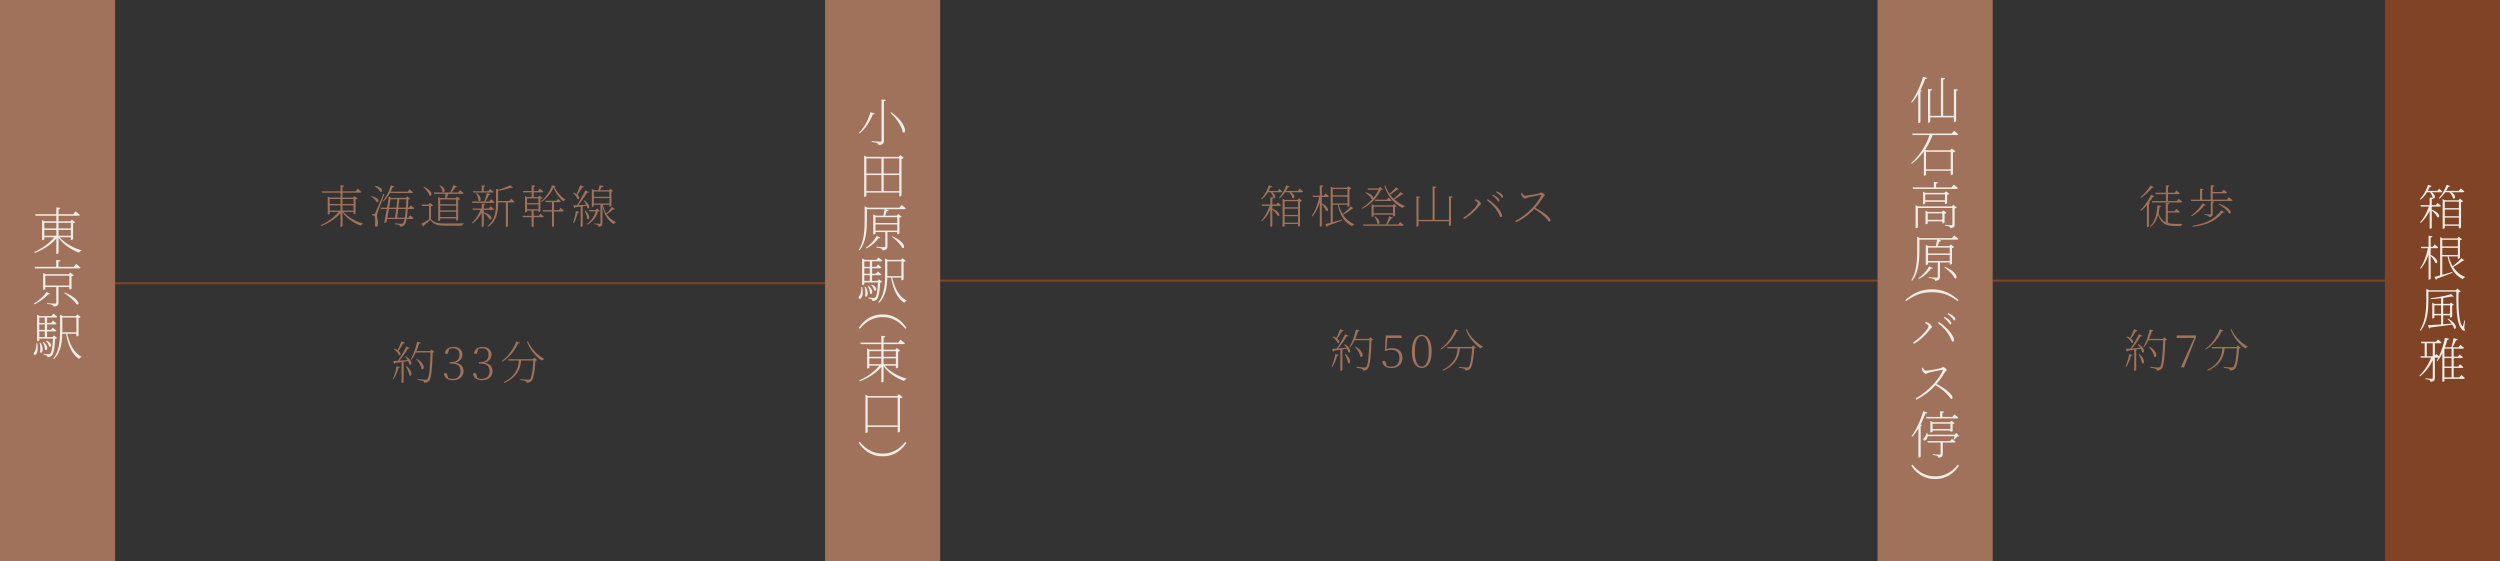
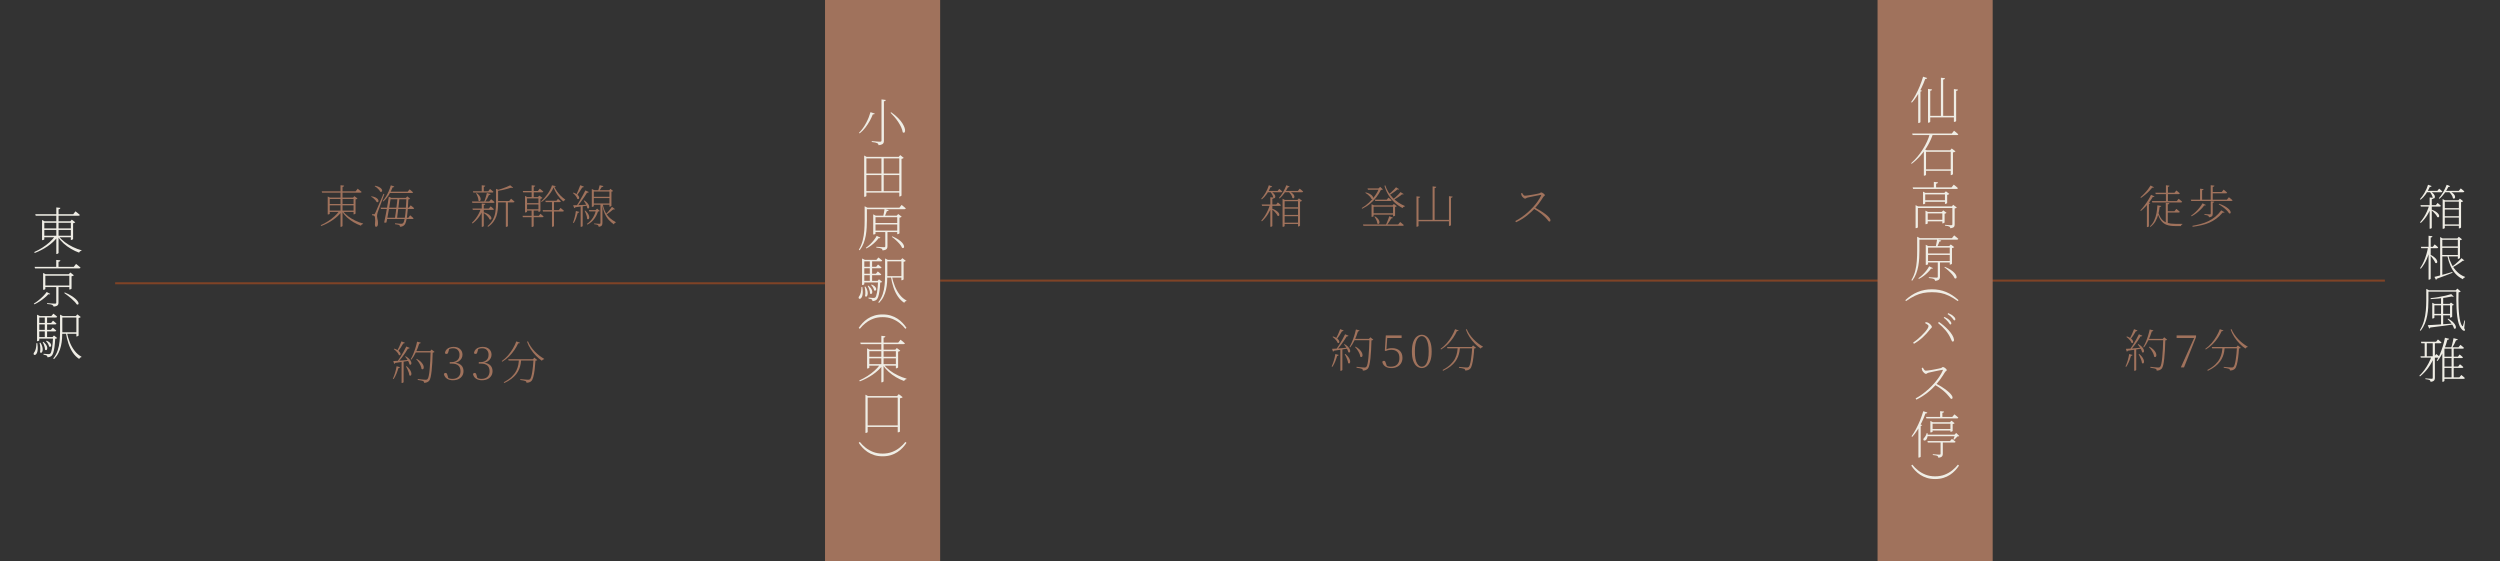
<svg xmlns="http://www.w3.org/2000/svg" id="_レイヤー_2" data-name="レイヤー 2" viewBox="0 0 926.58 208">
  <rect x="0" y="0" width="926.58" height="208" fill="#333333" stroke="none" />
  <defs>
    <style>
      .cls-1 {
        fill: none;
        stroke: #804326;
        stroke-miterlimit: 10;
        stroke-width: .75px;
      }

      .cls-2 {
        fill: #efede5;
      }

      .cls-2, .cls-3, .cls-4 {
        stroke-width: 0px;
      }

      .cls-3 {
        fill: #804326;
      }

      .cls-4 {
        fill: #a0725c;
      }
    </style>
  </defs>
  <g id="_レイヤー_1-2" data-name="レイヤー 1">
    <g>
      <g>
        <g>
          <g>
            <path class="cls-4" d="M125.76,78.24h.83v.27c-.86,1.12-1.94,2.13-3.25,3.03-1.3.9-2.73,1.64-4.27,2.23l-.19-.31c.94-.42,1.84-.9,2.69-1.45s1.64-1.14,2.35-1.79,1.32-1.3,1.82-1.98ZM119.23,70.91h12.58l.76-.97c.19.15.36.28.51.41.15.12.31.25.48.39s.32.27.46.39c-.04.18-.2.27-.46.27h-14.18l-.15-.49ZM121.47,73.24v-.42l.83.42h8.92v.51h-9.01v5.49s-.03.05-.09.09c-.06.04-.14.08-.23.11s-.19.05-.29.05h-.14v-6.26ZM121.91,75.6h9.3v.51h-9.3v-.51ZM121.95,78.05h9.3v.51h-9.3v-.51ZM126.2,68.65l1.36.15c-.02.11-.08.21-.16.3-.09.08-.24.14-.45.18v14.45s-.03.1-.09.15-.14.1-.23.14c-.09.04-.18.06-.27.06h-.15v-15.44ZM127.03,78.19c.52.7,1.19,1.36,2.01,1.98.82.62,1.72,1.16,2.69,1.62.97.46,1.92.82,2.85,1.07l-.03.19c-.17.01-.33.07-.47.17-.14.1-.24.24-.3.43-.89-.32-1.79-.73-2.68-1.25-.89-.52-1.71-1.11-2.46-1.79-.75-.68-1.38-1.42-1.88-2.23l.27-.19ZM131.03,73.24h-.17l.49-.54,1.16.88c-.06.07-.15.13-.28.2-.13.06-.28.11-.45.14v5.22s-.04.07-.12.12c-.08.05-.17.09-.26.13-.1.04-.19.06-.28.06h-.08v-6.21Z" />
            <path class="cls-4" d="M137.71,72.75c.54.09.99.22,1.34.37.35.16.62.33.81.52.19.19.31.37.37.55.06.18.07.34.03.48-.05.14-.13.22-.25.26s-.26.02-.43-.06c-.1-.24-.26-.48-.48-.73-.22-.25-.47-.48-.74-.7-.27-.22-.54-.39-.82-.53l.17-.17ZM138.63,79.41c.09,0,.16-.02.2-.05.05-.03.11-.14.19-.31.06-.11.11-.23.16-.34s.13-.29.24-.54c.11-.24.26-.61.47-1.09s.48-1.14.84-1.98c.36-.84.82-1.92,1.38-3.25l.34.08c-.15.42-.32.9-.51,1.43-.19.53-.39,1.08-.59,1.63-.2.56-.4,1.09-.59,1.59-.19.5-.35.94-.48,1.31-.13.37-.22.63-.28.79-.08.25-.14.5-.19.74-.04.24-.07.46-.07.65,0,.24.04.5.1.78.07.28.13.6.19.94s.07.75.05,1.2c-.01.34-.08.6-.2.79-.12.19-.3.28-.53.28-.14,0-.23-.08-.3-.23-.06-.15-.09-.35-.09-.6.07-.58.1-1.1.1-1.56s-.03-.83-.09-1.12c-.06-.29-.16-.47-.28-.55-.1-.08-.22-.13-.34-.16-.12-.03-.28-.05-.46-.06v-.39h.73ZM139.05,68.84c.54.11,1,.26,1.35.43s.63.36.82.55.32.38.37.56c.06.18.06.34.02.47-.05.13-.13.22-.26.25-.12.04-.27.02-.44-.06-.1-.24-.26-.48-.48-.74s-.47-.5-.75-.73c-.28-.23-.55-.42-.81-.57l.17-.17ZM141.06,76.96h10.46l.7-.85c.29.23.54.42.75.59.21.17.39.33.54.49-.05.18-.19.27-.43.27h-11.88l-.14-.51ZM144.83,68.68l1.31.44c-.03.09-.1.17-.2.23-.1.06-.24.09-.42.08-.41,1.07-.91,2.06-1.5,2.98-.6.92-1.24,1.68-1.93,2.28l-.24-.2c.4-.44.78-.97,1.16-1.57.37-.61.72-1.27,1.04-1.99.32-.72.58-1.46.8-2.24ZM144.83,73.34c-.08.5-.18,1.12-.3,1.88s-.25,1.56-.4,2.42c-.15.86-.3,1.71-.46,2.55s-.31,1.59-.44,2.26c-.09.06-.2.09-.32.09s-.3-.01-.53-.06c.16-.73.32-1.52.49-2.39s.33-1.74.49-2.63c.16-.88.3-1.72.43-2.52.13-.79.24-1.48.31-2.06l.94.44h-.22ZM143.08,80.69h8.26l.68-.9c.17.15.32.28.46.39.13.11.27.24.42.37.14.13.27.26.38.38-.04.17-.18.25-.43.25h-9.78v-.49ZM144.25,71.03h6.85l.71-.85c.17.14.32.26.45.37.13.11.27.23.42.36s.28.24.41.36c-.03.18-.18.27-.44.27h-8.4v-.51ZM144.47,73.34h6.51v.51h-6.51v-.51ZM147.35,73.34h.7c-.04.52-.11,1.12-.18,1.79s-.15,1.37-.24,2.07c-.09.71-.17,1.39-.26,2.04-.08.65-.16,1.23-.23,1.73h-.78c.08-.5.17-1.08.26-1.73s.19-1.34.28-2.06c.09-.71.17-1.4.25-2.07.08-.66.14-1.25.19-1.78ZM150.63,73.34h-.19l.49-.58,1.09.9c-.05.07-.12.12-.23.16-.11.04-.26.07-.45.09-.05,1.28-.11,2.45-.19,3.51-.08,1.06-.18,1.99-.29,2.8s-.25,1.47-.4,1.99c-.15.52-.33.89-.52,1.11-.22.25-.47.43-.77.55-.3.12-.61.18-.93.18,0-.12-.02-.24-.06-.35-.04-.11-.12-.2-.23-.26-.11-.08-.33-.15-.64-.2-.31-.06-.62-.11-.91-.15l.02-.34c.24.02.51.05.82.08.31.03.59.06.87.08.27.02.46.03.58.03.18,0,.32-.02.41-.05.09-.03.19-.1.29-.19.22-.2.41-.72.57-1.54.16-.82.3-1.9.42-3.24.11-1.34.2-2.87.26-4.59Z" />
-             <path class="cls-4" d="M159.74,81.18c.29.35.61.64.94.86.33.22.71.39,1.12.5.41.11.89.19,1.44.23.54.04,1.17.06,1.89.06h2.2c.79,0,1.58,0,2.36-.02.79-.01,1.52-.03,2.18-.05v.25c-.37.06-.6.27-.66.63h-6.09c-.76,0-1.42-.03-1.99-.08-.57-.06-1.07-.16-1.5-.32-.44-.15-.82-.37-1.17-.65-.34-.28-.66-.64-.97-1.08-.23.23-.49.47-.79.74s-.59.52-.88.76c-.29.24-.55.45-.77.62.02.11.02.2,0,.25-.03.06-.08.11-.16.15l-.68-1.1c.29-.15.65-.34,1.05-.57.41-.23.83-.48,1.28-.76.44-.27.84-.53,1.21-.76v.32ZM159.74,76.49v4.62l-.71.53v-5.29h-2.65l-.1-.51h2.52l.54-.7,1.22,1.04s-.14.1-.27.16-.32.11-.54.14ZM157.12,69.23c.61.27,1.11.55,1.5.85.38.29.68.58.88.86.21.28.33.53.39.76.06.23.06.43,0,.58-.06.15-.15.25-.28.28-.13.03-.28,0-.45-.12-.09-.34-.26-.7-.5-1.08-.24-.38-.52-.75-.83-1.1-.31-.35-.62-.65-.91-.88l.21-.15ZM160.84,71.34h8.98l.71-.87c.17.14.32.26.46.37.14.11.28.23.43.36.15.13.28.26.41.38-.04.18-.18.27-.43.27h-10.42l-.14-.51ZM162.41,73.41v-.42l.83.42h6.24v.51h-6.33v7.7s-.03.07-.08.12-.13.08-.22.12c-.09.03-.19.05-.31.05h-.14v-8.5ZM162.78,75.69h6.6v.51h-6.6v-.51ZM162.78,77.98h6.6v.51h-6.6v-.51ZM162.78,80.43h6.6v.51h-6.6v-.51ZM163.02,68.67c.44.19.79.41,1.05.64s.45.46.57.68c.12.22.18.42.19.6,0,.18-.03.33-.11.44-.08.11-.18.18-.3.2-.12.02-.26-.04-.41-.16-.02-.37-.16-.78-.4-1.22-.24-.44-.5-.8-.77-1.08l.19-.1ZM165.25,71.34h1.12c-.08.23-.18.49-.29.78-.11.29-.24.59-.37.88-.13.29-.25.54-.37.76h-.51c.06-.23.11-.49.16-.79.05-.3.1-.6.14-.88.04-.29.08-.54.1-.74ZM168.05,68.63l1.41.44c-.08.22-.29.32-.65.31-.2.33-.46.69-.77,1.1-.31.4-.63.77-.96,1.1h-.37c.16-.27.32-.58.48-.92.16-.34.32-.69.48-1.05.15-.36.28-.68.38-.98ZM169.06,73.41h-.17l.51-.56,1.16.9c-.06.07-.15.13-.29.2-.14.06-.29.11-.46.14v7.38s-.04.08-.11.14c-.07.06-.16.1-.26.14-.1.04-.19.06-.28.06h-.1v-8.4Z" />
            <path class="cls-4" d="M178.25,77.3h.85v.27c-.41,1.04-.94,2.01-1.61,2.9-.66.89-1.45,1.68-2.35,2.37l-.22-.27c.51-.49.98-1.01,1.4-1.58.42-.57.8-1.16,1.12-1.79.32-.62.59-1.26.81-1.9ZM174.94,74.68h6.39l.68-.85c.29.23.54.42.75.59.21.17.38.33.54.49-.04.18-.18.27-.44.27h-7.79l-.14-.51ZM175.12,77.3h6.07l.66-.82c.28.23.52.42.71.58.19.16.36.32.51.48-.05.17-.19.25-.43.25h-7.39l-.14-.49ZM175.28,70.88h5.68l.66-.85c.29.23.54.42.74.59.2.17.38.33.54.48-.04.18-.19.27-.43.27h-7.05l-.14-.49ZM176.67,71.54c.38.29.69.58.9.87.22.28.37.55.46.8.09.25.13.47.12.67,0,.2-.06.35-.14.47-.08.11-.19.17-.3.18s-.24-.05-.37-.18c-.01-.43-.11-.9-.3-1.41-.19-.51-.39-.94-.6-1.29l.24-.1ZM178.54,68.67l1.31.14c-.01.11-.06.21-.14.28-.09.07-.22.13-.4.16v1.84h-.76v-2.41ZM178.54,75.42l1.31.15c-.01.11-.06.21-.14.28-.09.07-.22.12-.4.14v7.77s-.03.08-.09.13-.14.1-.23.14c-.09.04-.18.06-.27.06h-.17v-8.67ZM179.31,78.68c.59.17,1.08.36,1.46.58.38.22.68.44.89.67.21.23.35.45.42.65.07.2.08.37.03.51-.04.14-.13.24-.25.28s-.26.02-.43-.07c-.1-.28-.28-.58-.53-.89-.25-.31-.53-.61-.85-.88-.32-.28-.62-.51-.92-.69l.17-.15ZM180.46,71.52l1.38.42c-.03.08-.1.15-.2.22-.1.07-.23.1-.42.08-.16.39-.36.81-.61,1.28-.25.46-.52.9-.8,1.29h-.36c.12-.31.25-.65.37-1.04.12-.38.24-.78.36-1.17s.2-.76.27-1.09ZM183.84,69.99l1.11.41c-.04.08-.16.14-.34.17v4.91c0,.77-.04,1.54-.13,2.32-.09.78-.25,1.54-.5,2.29-.25.75-.62,1.46-1.11,2.13-.49.67-1.13,1.29-1.94,1.84l-.26-.24c.9-.75,1.57-1.56,2.02-2.43s.76-1.8.91-2.8c.15-.99.23-2.03.23-3.1v-5.51ZM189.11,68.68l1.05.87c-.07.08-.16.12-.29.11-.12,0-.28-.04-.46-.09-.41.14-.89.28-1.44.43-.55.15-1.13.3-1.73.43-.61.14-1.2.24-1.78.32l-.1-.31c.55-.15,1.13-.32,1.73-.53.6-.2,1.17-.42,1.7-.64.53-.22.97-.42,1.31-.6ZM184.37,74.5h4.34l.71-.85c.17.14.32.26.45.37.13.11.27.23.42.36.15.12.28.24.41.36-.02.09-.07.16-.14.2-.07.04-.16.07-.29.07h-5.9v-.51ZM187.48,74.5h.77v9.3s-.06.09-.19.17-.28.12-.48.12h-.1v-9.59Z" />
            <path class="cls-4" d="M193.69,79.99h6l.61-.76c.16.12.3.24.42.34.12.1.26.21.39.33.13.12.26.23.37.33-.04.18-.19.27-.43.27h-7.24l-.14-.51ZM193.76,70.79h5.59l.71-.87c.17.14.32.26.46.37s.28.23.43.36c.15.12.28.24.41.36-.04.18-.2.27-.46.27h-7l-.13-.49ZM194.59,73.04v-.42l.83.42h4.66v.49h-4.74v4.95s-.03.06-.09.1c-.06.05-.14.08-.24.12-.1.03-.2.05-.3.05h-.12v-5.71ZM194.91,75.28h5.08v.49h-5.08v-.49ZM194.96,77.56h5.01v.49h-5.01v-.49ZM197.04,77.81h.76v6.02s-.06.09-.19.17c-.12.08-.29.12-.48.12h-.1v-6.31ZM197.05,68.67l1.31.14c-.01.11-.06.21-.14.28-.09.07-.22.13-.4.16v4.11h-.77v-4.69ZM199.55,73.04h-.17l.51-.56,1.16.88c-.06.07-.15.13-.29.2-.14.06-.29.11-.46.14v4.52s-.04.07-.11.12c-.07.05-.16.09-.25.13-.1.04-.19.06-.28.06h-.1v-5.49ZM205.2,69.45c-.29.67-.66,1.34-1.13,2.01-.47.67-.99,1.29-1.56,1.88-.57.58-1.15,1.09-1.74,1.52l-.19-.25c.4-.34.8-.75,1.21-1.22.41-.48.81-.99,1.19-1.53.38-.54.71-1.09.99-1.64s.49-1.06.61-1.54l1.41.31c-.01.08-.06.14-.14.19-.09.04-.21.07-.38.08.28.59.63,1.18,1.05,1.76.42.58.88,1.13,1.39,1.63s1.04.94,1.58,1.3l-.04.22c-.15.03-.28.09-.4.18s-.2.2-.25.33c-.76-.63-1.46-1.41-2.12-2.33-.65-.92-1.15-1.88-1.5-2.89ZM201.13,77.88h5.98l.66-.82c.17.14.32.26.44.37s.26.22.41.34c.15.12.28.24.39.35-.03.18-.18.27-.44.27h-7.31l-.14-.51ZM202.12,74.41h4.1l.58-.7c.13.11.26.22.37.31.11.1.23.2.36.31s.24.21.34.31c-.04.18-.19.27-.43.27h-5.18l-.14-.51ZM204.58,74.41h.75v9.37s-.06.09-.18.17-.28.12-.47.12h-.1v-9.66Z" />
            <path class="cls-4" d="M212.51,71.39c.49.16.88.34,1.18.54.3.2.53.41.68.62.15.21.25.4.28.58s.02.32-.03.44-.14.19-.26.22-.24,0-.39-.09c-.09-.36-.3-.75-.64-1.17-.34-.41-.67-.75-1.01-.99l.19-.15ZM213.44,78.2l1.28.34c-.04.1-.1.18-.19.25-.09.06-.22.09-.39.09-.17.66-.38,1.33-.63,2.01-.25.68-.53,1.27-.85,1.77l-.29-.14c.23-.57.44-1.24.63-2.01.19-.77.34-1.54.44-2.31ZM212.42,76.08c.34,0,.79-.01,1.36-.03.57-.02,1.2-.05,1.9-.08s1.42-.07,2.16-.1l.02.31c-.54.08-1.19.17-1.95.28-.75.11-1.64.22-2.64.35-.04.11-.11.19-.18.24-.07.04-.15.08-.23.1l-.44-1.05ZM215.06,68.65l1.36.53c-.04.09-.12.17-.22.23-.1.06-.24.09-.41.08-.29.5-.62,1.02-.97,1.56s-.69,1.01-1.02,1.41l-.27-.15c.23-.46.48-1.03.76-1.7s.54-1.32.77-1.96ZM216.96,70.57l1.29.61c-.04.08-.13.14-.25.2-.12.05-.26.07-.43.04-.27.46-.61.99-1,1.57-.4.58-.81,1.17-1.25,1.77-.44.59-.87,1.14-1.28,1.64h-.41c.36-.56.74-1.17,1.15-1.85.4-.68.8-1.37,1.18-2.07.38-.7.72-1.33,1-1.91ZM215.21,76.25l.75-.05v7.58s-.06.1-.19.18c-.12.07-.28.11-.46.11h-.1v-7.82ZM216.55,74.28c.44.28.79.57,1.05.85.26.28.45.55.58.8.12.25.19.47.21.67s-.02.36-.09.48c-.07.12-.16.19-.27.2-.11.02-.24-.03-.37-.14-.04-.29-.12-.61-.27-.94-.15-.33-.31-.66-.5-.98-.19-.32-.37-.59-.55-.83l.22-.1ZM216.89,78.03c.38.33.69.65.91.97s.38.61.47.88c.09.27.13.51.13.72,0,.21-.05.37-.13.49-.09.12-.19.18-.31.19s-.24-.05-.37-.18c0-.32-.05-.66-.14-1.02-.1-.36-.21-.72-.36-1.06s-.28-.65-.42-.91l.22-.08ZM220.9,77.85h-.15l.56-.53,1,.88c-.1.12-.33.19-.68.2-.29.95-.75,1.86-1.38,2.72s-1.47,1.58-2.55,2.14l-.17-.27c.61-.41,1.14-.89,1.6-1.44s.83-1.14,1.12-1.78.51-1.28.65-1.94ZM218.25,77.85h2.99v.51h-2.84l-.15-.51ZM219.34,70.49v-.44l.94.44h5.54l.41-.51,1,.8c-.04.07-.12.12-.22.16-.1.04-.23.07-.39.09v5.27s-.07.09-.21.17c-.13.08-.28.12-.44.12h-.1v-5.59h-5.78v5.39s-.06.1-.18.17c-.12.07-.28.1-.47.1h-.1v-6.17ZM219.61,75.4h6.68v.49h-6.68v-.49ZM219.65,72.93h6.6v.49h-6.6v-.49ZM222.55,75.4h.73v7.24c0,.23-.03.44-.09.64s-.18.37-.38.5c-.2.14-.5.23-.91.29-.01-.12-.04-.24-.09-.36s-.13-.21-.23-.29c-.11-.07-.28-.13-.5-.19-.22-.06-.51-.11-.88-.15v-.27c.34.02.63.04.87.07s.46.04.67.05c.21.01.35.02.43.02.15,0,.25-.03.3-.08.05-.05.08-.13.08-.25v-7.22ZM222.25,68.65l1.39.31c-.07.24-.27.36-.61.36-.09.15-.19.31-.31.49-.11.18-.23.36-.35.54s-.23.34-.33.48h-.39c.09-.28.19-.64.31-1.06s.21-.8.29-1.11ZM223.35,75.4c.24,1.33.6,2.43,1.09,3.32.49.89,1.06,1.62,1.71,2.18.65.57,1.34,1.04,2.07,1.43l-.02.2c-.15.01-.28.07-.4.18s-.21.26-.28.45c-.72-.5-1.38-1.07-1.96-1.73-.58-.65-1.08-1.45-1.49-2.41s-.72-2.14-.94-3.55l.22-.08ZM226.82,76.67l1.09.83c-.03.07-.11.12-.23.14s-.26.02-.42-.03c-.28.26-.66.58-1.13.94-.47.37-.94.71-1.42,1.01l-.17-.19c.26-.26.54-.56.83-.89.29-.33.57-.67.83-1,.26-.33.46-.61.61-.83Z" />
          </g>
          <g>
            <path class="cls-4" d="M146.99,135.73l1.24.36c-.04.1-.1.19-.19.25-.09.07-.22.1-.39.1-.21.72-.46,1.45-.76,2.18s-.64,1.35-1.01,1.89l-.27-.15c.28-.6.55-1.31.8-2.13.25-.82.44-1.65.58-2.49ZM145.77,133.82c.36-.01.86-.04,1.49-.08.63-.05,1.35-.1,2.15-.17.8-.07,1.64-.14,2.5-.22l.03.31c-.68.11-1.47.24-2.36.39-.89.15-1.92.3-3.08.46-.09.2-.23.32-.41.34l-.32-1.02ZM146.14,129.21c.5.17.91.36,1.22.57.32.21.56.42.73.63.17.21.28.4.33.58.05.18.05.32,0,.44s-.12.2-.22.23-.23,0-.37-.08c-.08-.25-.22-.51-.42-.78-.2-.27-.44-.53-.7-.78-.26-.25-.52-.46-.76-.63l.19-.17ZM148.79,126.53l1.28.49c-.04.08-.1.15-.21.21-.1.06-.24.09-.41.08-.28.52-.61,1.05-.97,1.6-.36.54-.71,1.01-1.04,1.39l-.29-.17c.26-.45.54-1.01.83-1.66s.56-1.3.8-1.95ZM150.59,128.42l1.26.53c-.05.09-.12.16-.24.22s-.26.07-.43.05c-.27.48-.6,1-.99,1.58s-.8,1.15-1.24,1.73c-.44.57-.87,1.1-1.3,1.57h-.43c.39-.53.79-1.13,1.2-1.79.41-.66.81-1.33,1.19-2.01.38-.68.71-1.31.98-1.89ZM148.84,133.97l.75-.05v7.72s-.06.11-.19.19-.28.12-.46.12h-.1v-7.97ZM150.39,132.05c.49.29.88.59,1.17.88.29.29.51.56.65.82.14.26.23.5.25.71.03.21.01.38-.05.5-.06.12-.15.2-.27.22-.12.02-.25-.02-.38-.14-.06-.31-.17-.63-.35-.99-.18-.35-.38-.69-.6-1.03-.22-.33-.44-.62-.65-.86l.22-.12ZM150.7,135.71c.43.36.77.72,1.03,1.06s.44.67.56.96c.12.29.18.55.19.77,0,.22-.03.4-.1.53-.07.13-.17.2-.29.21s-.25-.04-.38-.17c-.03-.34-.12-.71-.25-1.1-.14-.39-.29-.78-.47-1.16-.18-.38-.35-.72-.52-1.01l.24-.1ZM154.59,126.63l1.38.37c-.03.09-.1.17-.2.25-.1.07-.23.11-.4.11-.34,1.12-.76,2.21-1.26,3.26-.5,1.05-1.05,1.95-1.65,2.69l-.25-.17c.33-.54.64-1.17.93-1.87.29-.7.57-1.45.82-2.24.25-.79.46-1.59.63-2.4ZM154.06,130.12h5.95v.51h-6.22l.27-.51ZM154.49,133.01c.59.33,1.06.67,1.42,1.02s.63.69.81,1.01c.18.32.29.62.32.88s.02.47-.05.64c-.07.16-.17.26-.31.3-.14.03-.29-.02-.46-.15-.03-.4-.15-.81-.36-1.25-.21-.44-.45-.86-.73-1.27-.28-.41-.57-.75-.87-1.04l.22-.14ZM159.64,130.12h-.19l.51-.58,1.1.9c-.06.07-.14.12-.25.16-.11.04-.26.07-.44.09-.03,1.26-.08,2.46-.14,3.6-.06,1.15-.14,2.18-.25,3.12-.1.93-.23,1.72-.37,2.36-.15.64-.32,1.08-.53,1.33-.22.26-.49.46-.82.59-.33.13-.69.2-1.07.2,0-.12-.02-.24-.07-.36s-.13-.2-.26-.27c-.15-.08-.42-.16-.83-.24-.41-.08-.81-.15-1.21-.2l.03-.34c.31.03.66.07,1.05.11s.77.08,1.11.11.59.05.72.05c.19,0,.34-.02.43-.05.1-.03.2-.1.3-.2.17-.17.32-.56.45-1.18.13-.62.24-1.4.33-2.35s.17-2.01.23-3.19.11-2.39.14-3.66Z" />
            <path class="cls-4" d="M167.9,140.94c-.87,0-1.61-.19-2.21-.57-.6-.38-.99-.94-1.17-1.69.04-.16.12-.27.23-.35.11-.07.23-.11.38-.11.18,0,.32.06.42.17.1.11.18.3.26.56l.44,1.48-.56-.53c.31.17.61.3.93.39.31.09.66.14,1.05.14.97,0,1.72-.26,2.24-.78s.77-1.21.77-2.06c0-.91-.26-1.6-.79-2.09-.53-.49-1.32-.73-2.39-.73h-.82v-.56h.73c.84,0,1.53-.24,2.08-.71.55-.47.82-1.14.82-2,0-.74-.21-1.32-.62-1.76-.41-.44-1.01-.66-1.78-.66-.62,0-1.27.17-1.94.51l.58-.43-.41,1.36c-.06.24-.14.41-.24.51-.1.1-.25.15-.44.15-.12,0-.24-.03-.35-.08s-.18-.16-.21-.31c.1-.52.31-.95.63-1.28s.7-.57,1.16-.72.93-.23,1.43-.23c1.02,0,1.82.27,2.41.82s.88,1.24.88,2.09c0,.5-.12.97-.37,1.4-.25.44-.62.8-1.1,1.1-.48.29-1.07.49-1.78.58v-.17c.8.04,1.47.2,2.01.47.53.27.94.63,1.21,1.09s.41,1,.41,1.62c0,.67-.17,1.26-.5,1.77-.33.51-.79.9-1.37,1.18-.58.28-1.25.42-2.01.42Z" />
            <path class="cls-4" d="M178.68,140.94c-.87,0-1.61-.19-2.21-.57-.6-.38-.99-.94-1.17-1.69.04-.16.12-.27.23-.35.11-.07.24-.11.38-.11.18,0,.32.06.42.17.1.11.19.3.26.56l.44,1.48-.56-.53c.31.17.62.3.93.39.31.09.66.14,1.04.14.97,0,1.72-.26,2.24-.78.52-.52.77-1.21.77-2.06,0-.91-.26-1.6-.79-2.09s-1.32-.73-2.39-.73h-.82v-.56h.73c.84,0,1.53-.24,2.08-.71.55-.47.82-1.14.82-2,0-.74-.21-1.32-.62-1.76-.41-.44-1.01-.66-1.78-.66-.62,0-1.27.17-1.94.51l.58-.43-.41,1.36c-.06.24-.13.41-.24.51-.1.1-.25.15-.44.15-.12,0-.24-.03-.35-.08s-.18-.16-.21-.31c.1-.52.31-.95.63-1.28.32-.33.7-.57,1.16-.72s.93-.23,1.43-.23c1.02,0,1.82.27,2.41.82.58.54.88,1.24.88,2.09,0,.5-.12.97-.38,1.4-.25.44-.61.8-1.1,1.1s-1.07.49-1.78.58v-.17c.8.04,1.47.2,2.01.47s.94.63,1.21,1.09c.27.46.41,1,.41,1.62,0,.67-.17,1.26-.5,1.77-.34.51-.79.9-1.37,1.18s-1.25.42-2.01.42Z" />
            <path class="cls-4" d="M191.36,126.53l1.34.49c-.04.1-.11.17-.2.21-.08.04-.23.05-.45.03-.34.76-.79,1.56-1.35,2.4-.56.84-1.22,1.64-1.98,2.41-.76.76-1.62,1.43-2.57,2l-.19-.24c.85-.6,1.62-1.31,2.33-2.12.7-.82,1.31-1.67,1.84-2.58.52-.9.93-1.76,1.22-2.59ZM192.35,133.14h.85c-.05.57-.12,1.15-.23,1.76s-.28,1.22-.53,1.84c-.24.62-.59,1.23-1.04,1.84-.45.61-1.03,1.19-1.76,1.76-.73.57-1.63,1.11-2.7,1.62l-.24-.29c1.25-.66,2.24-1.35,2.98-2.07.74-.72,1.3-1.46,1.67-2.2.37-.74.62-1.47.75-2.19.13-.72.21-1.4.25-2.05ZM188.37,133.14h9.88v.49h-9.72l-.15-.49ZM197.72,133.14h-.19l.51-.58,1.11.9c-.06.06-.14.11-.25.14-.12.04-.26.07-.44.09-.07,1.19-.17,2.31-.3,3.36-.14,1.05-.3,1.94-.5,2.66-.2.73-.43,1.22-.69,1.48-.21.23-.48.4-.81.51-.32.11-.67.16-1.03.15,0-.11-.03-.23-.08-.34-.05-.11-.14-.2-.26-.27-.15-.07-.42-.14-.82-.22-.4-.08-.78-.14-1.15-.19l.02-.32c.29.02.64.05,1.04.09.4.04.77.07,1.11.1s.58.04.71.04c.19,0,.34-.01.44-.04s.2-.09.3-.18c.16-.14.31-.43.44-.88.13-.45.26-1,.37-1.67s.2-1.42.29-2.25c.08-.83.15-1.7.2-2.59ZM195.68,126.49c.26.65.61,1.29,1.04,1.93.43.64.92,1.25,1.46,1.82.54.57,1.12,1.09,1.72,1.56.61.47,1.21.87,1.79,1.2l-.05.17c-.16,0-.31.05-.44.14-.13.09-.25.23-.34.41-.75-.5-1.48-1.12-2.2-1.85-.72-.74-1.37-1.55-1.95-2.44-.58-.89-1.03-1.81-1.36-2.76l.32-.17Z" />
          </g>
        </g>
        <line class="cls-1" x1="348.45" y1="104" x2="883.92" y2="104" />
        <line class="cls-1" x1="42.67" y1="104.99" x2="305.78" y2="104.99" />
-         <rect class="cls-4" width="42.67" height="208" />
-         <rect class="cls-3" x="883.92" width="42.67" height="208" />
        <g>
          <g>
            <path class="cls-4" d="M470.28,68.65l1.24.46c-.03.09-.1.16-.2.22-.1.06-.24.08-.43.07-.38.92-.86,1.77-1.42,2.56-.56.79-1.16,1.43-1.79,1.93l-.24-.2c.54-.58,1.07-1.31,1.59-2.19s.93-1.83,1.25-2.84ZM470.69,75.79h.8v.27c-.38,1.16-.88,2.24-1.51,3.25-.63,1.01-1.39,1.92-2.28,2.73l-.22-.27c.5-.56.95-1.16,1.35-1.8.4-.65.76-1.32,1.08-2.03.32-.71.58-1.42.78-2.15ZM467.63,75.79h5.37l.61-.76c.26.21.48.4.67.55.19.15.35.3.5.45-.05.18-.19.27-.44.27h-6.58l-.14-.51ZM469.5,70.77h4.03l.61-.77c.26.22.48.4.65.54.18.15.34.29.48.44-.05.18-.19.27-.43.27h-5.35v-.49ZM470.99,70.96c.41.2.73.42.97.65.24.23.41.45.53.66.11.21.17.4.17.58s-.03.32-.1.42c-.07.11-.16.17-.27.19-.11.02-.23-.03-.36-.14-.03-.36-.17-.76-.4-1.19-.23-.43-.48-.79-.74-1.07l.2-.1ZM470.82,73.1l1.36.14c-.02.12-.08.23-.17.31-.09.08-.24.14-.44.17v10.03s-.03.09-.09.14c-.06.05-.14.09-.23.13-.09.03-.18.05-.27.05h-.15v-10.96ZM471.57,77.37c.56.2,1.01.42,1.36.65.35.23.62.46.82.68.19.22.32.43.37.62s.06.35.02.48c-.05.12-.12.2-.24.24s-.25,0-.41-.08c-.1-.26-.27-.54-.51-.84-.24-.3-.5-.59-.78-.88-.28-.28-.56-.52-.82-.71l.19-.15ZM476.77,68.65l1.21.49c-.04.08-.11.15-.21.21-.11.06-.24.08-.4.06-.42.82-.9,1.59-1.45,2.33-.54.74-1.1,1.34-1.67,1.82l-.24-.2c.5-.54.99-1.23,1.49-2.07.49-.83.92-1.71,1.27-2.64ZM475.36,74.09v-.44l.85.44h5.37v.49h-5.46v9.2s-.03.07-.08.12c-.06.04-.13.08-.23.12-.1.03-.2.05-.31.05h-.14v-9.98ZM475.75,76.83h5.8v.51h-5.8v-.51ZM475.75,79.65h5.8v.49h-5.8v-.49ZM475.75,82.52h5.8v.51h-5.8v-.51ZM475.91,70.77h5.12l.7-.85c.28.23.52.42.72.59s.38.33.54.48c-.05.18-.19.27-.44.27h-6.63v-.49ZM477.74,70.93c.46.19.84.4,1.13.62.29.22.5.44.64.66.14.22.21.42.23.61.02.19,0,.34-.08.46-.07.12-.16.19-.28.21s-.25-.02-.4-.14c-.04-.4-.21-.81-.51-1.24s-.61-.79-.93-1.07l.2-.12ZM481.07,74.09h-.17l.51-.58,1.16.9c-.06.07-.15.13-.29.2-.14.06-.28.11-.44.14v8.86s-.04.08-.11.13c-.07.05-.16.1-.26.14-.1.05-.2.07-.29.07h-.1v-9.86Z" />
-             <path class="cls-4" d="M489,72.51h.78v.27c-.28,1.41-.7,2.74-1.24,4s-1.25,2.41-2.12,3.45l-.24-.24c.49-.7.91-1.46,1.28-2.27s.67-1.65.93-2.53c.26-.88.46-1.77.62-2.68ZM486.45,72.51h4.2l.65-.83c.28.23.52.42.71.59.19.16.36.33.51.48-.03.18-.18.27-.43.27h-5.51l-.14-.51ZM489.15,68.67l1.36.15c-.02.12-.08.23-.16.31s-.24.14-.45.17v14.4s-.03.1-.09.15c-.06.06-.14.1-.22.14-.08.03-.17.05-.26.05h-.17v-15.37ZM489.9,75.33c.51.27.93.54,1.25.81.32.27.57.52.73.76.16.24.26.46.3.66.03.19.03.35-.03.47-.05.12-.14.19-.26.21s-.25-.02-.4-.12c-.09-.27-.24-.57-.45-.89-.21-.32-.44-.64-.68-.96-.24-.32-.47-.59-.69-.82l.22-.12ZM491.21,83.05c.36-.08.87-.2,1.51-.37.65-.17,1.38-.37,2.2-.6.82-.23,1.67-.48,2.54-.74l.07.29c-.66.26-1.44.57-2.35.92s-1.95.74-3.12,1.16c-.05.2-.15.33-.32.39l-.53-1.04ZM493.2,69.57v-.46l.83.46h5.85v.49h-5.92v12.63s-.03.08-.08.13-.12.1-.21.14c-.09.04-.2.06-.32.06h-.15v-13.45ZM493.43,72.37h6.51v.51h-6.51v-.51ZM493.5,75.38h6.51v.49h-6.51v-.49ZM496.05,75.53c.28,1.12.69,2.18,1.22,3.19.53,1,1.18,1.88,1.96,2.63.78.75,1.68,1.31,2.71,1.7l-.02.17c-.16.02-.31.09-.44.2-.14.11-.23.26-.29.45-1.01-.49-1.87-1.12-2.58-1.91-.71-.79-1.3-1.71-1.77-2.77s-.83-2.24-1.1-3.53l.32-.12ZM500.71,76.5l.99.82c-.1.11-.26.12-.48.03-.26.2-.61.46-1.04.76-.43.3-.89.6-1.39.91-.5.31-.99.58-1.46.82l-.14-.2c.4-.28.82-.62,1.28-1.01.46-.39.89-.78,1.29-1.16s.72-.7.94-.96ZM499.4,69.57h-.17l.49-.56,1.14.88c-.06.07-.15.13-.28.2-.13.06-.28.1-.43.13v6.15s-.04.1-.11.15c-.07.06-.16.11-.25.15-.1.05-.19.07-.28.07h-.1v-7.17Z" />
            <path class="cls-4" d="M511.1,69.82h-.17l.61-.56,1,.94c-.07.07-.16.11-.26.14-.11.02-.26.04-.47.05-.43.9-.98,1.77-1.63,2.64s-1.43,1.66-2.31,2.41c-.88.74-1.88,1.39-2.99,1.93l-.2-.25c.97-.57,1.88-1.24,2.72-2.03.84-.79,1.58-1.63,2.22-2.53.64-.9,1.14-1.8,1.49-2.71ZM505.16,83.2h13.06l.73-.92c.18.15.34.28.48.39.14.11.29.24.44.37.15.13.3.26.43.38-.04.18-.19.27-.44.27h-14.55l-.15-.49ZM506.2,71.3c.57.15,1.04.32,1.4.52.37.2.65.4.86.61s.34.41.42.6c.07.19.09.36.05.49-.04.14-.12.22-.23.26-.11.04-.25.02-.41-.06-.1-.27-.28-.55-.52-.83s-.52-.55-.83-.8c-.31-.25-.62-.45-.91-.61l.17-.19ZM506.85,69.82h4.74v.49h-4.59l-.15-.49ZM508.34,76.1v-.42l.85.42h7.8v.49h-7.89v3.54s-.03.05-.09.09-.14.08-.24.11-.2.05-.31.05h-.12v-4.28ZM508.55,79.05h8.28v.51h-8.28v-.51ZM509.62,80.19c.41.26.73.52.98.78.24.26.42.51.52.75.1.24.15.45.15.65s-.04.34-.12.45c-.08.11-.18.17-.3.18s-.25-.04-.38-.15c-.01-.41-.13-.85-.36-1.33s-.46-.88-.71-1.2l.22-.12ZM509.57,74h4.42l.63-.76c.16.12.3.24.42.34s.25.21.38.32c.14.11.26.23.37.34-.05.17-.19.25-.44.25h-5.64l-.14-.49ZM513.43,68.67c.27.87.65,1.7,1.12,2.48.48.78,1.03,1.5,1.67,2.17s1.33,1.25,2.09,1.76c.76.51,1.56.93,2.41,1.28l-.05.17c-.17.01-.33.06-.47.15-.15.09-.26.23-.34.43-1.06-.53-2.04-1.2-2.93-2.01-.89-.81-1.66-1.74-2.31-2.8s-1.15-2.2-1.5-3.45l.32-.17ZM514.92,80.14l1.33.53c-.03.09-.1.17-.2.22-.1.06-.24.08-.42.07-.14.25-.29.52-.48.82-.18.29-.38.59-.59.89-.21.3-.42.59-.64.86h-.36c.16-.32.32-.67.48-1.06.16-.39.33-.79.48-1.2.16-.41.29-.78.39-1.12ZM517.4,69.41l1.16.7c-.07.08-.14.13-.23.15-.08.02-.22,0-.4-.05-.23.2-.51.43-.85.68-.34.25-.7.5-1.08.76-.38.25-.75.48-1.11.69l-.24-.22c.33-.26.67-.55,1.01-.88.35-.32.67-.65.99-.98.31-.33.56-.61.76-.85ZM516.28,76.1h-.15l.48-.51,1.09.83c-.04.06-.13.11-.25.17-.12.06-.26.1-.39.12v3.18s-.04.06-.12.11c-.08.05-.17.09-.26.13-.1.03-.19.05-.28.05h-.1v-4.08ZM519.09,71.2l1.17.73c-.06.08-.13.13-.22.14-.09.02-.23,0-.41-.04-.35.31-.82.66-1.42,1.05-.6.4-1.18.75-1.76,1.07l-.22-.24c.34-.25.69-.54,1.04-.86s.7-.65,1.02-.98c.32-.33.59-.62.79-.88Z" />
            <path class="cls-4" d="M524.98,72.76l1.38.17c-.02.11-.08.21-.17.29-.09.08-.24.13-.44.15v10.34s-.03.09-.09.14-.14.09-.23.13c-.09.03-.19.05-.29.05h-.15v-11.27ZM525.07,81.5h12.6v.51h-12.6v-.51ZM530.97,69.07l1.36.17c-.01.11-.06.21-.16.3-.1.08-.25.14-.45.18v12.17h-.75v-12.82ZM537.02,72.7l1.38.17c-.02.11-.08.21-.17.29-.09.08-.24.13-.44.15v10.1s-.03.09-.09.14-.14.1-.23.14c-.09.04-.19.06-.29.06h-.15v-11.05Z" />
-             <path class="cls-4" d="M542.29,80.82c.4-.26.84-.58,1.33-.97.49-.39.97-.8,1.45-1.23.48-.44.91-.87,1.31-1.31s.72-.84.96-1.21.37-.67.37-.91c0-.12-.07-.25-.21-.37-.14-.12-.3-.24-.49-.35s-.34-.19-.47-.25l.15-.34c.11.01.25.03.41.05.16.02.32.07.47.14.14.06.28.14.43.26s.29.25.43.39c.13.14.25.28.33.42.09.14.13.25.13.36,0,.14-.06.25-.18.33s-.25.22-.4.4c-.4.5-.82.99-1.27,1.46-.45.48-.91.93-1.39,1.35-.48.42-.98.82-1.5,1.18-.52.36-1.04.69-1.57.97l-.27-.37ZM556.27,80.48c-.16,0-.27-.07-.33-.2-.06-.13-.16-.35-.3-.66-.52-1.11-1.16-2.1-1.92-2.97-.76-.87-1.64-1.69-2.65-2.46l.29-.37c.56.34,1.13.75,1.72,1.22.59.48,1.14.99,1.66,1.53s.95,1.09,1.29,1.63.56,1.05.64,1.53c.04.17.04.31,0,.42-.03.11-.08.2-.15.25-.07.05-.15.08-.24.08ZM555.4,74.7c-.12,0-.24-.09-.34-.28-.1-.19-.25-.39-.44-.6-.18-.22-.4-.44-.65-.68-.26-.24-.56-.47-.93-.7l.26-.32c.41.19.76.39,1.07.59s.55.39.73.57c.23.21.39.4.48.56.1.16.14.32.14.49,0,.12-.03.22-.08.28-.06.06-.14.09-.24.09ZM556.79,73.31c-.12,0-.24-.09-.35-.27s-.26-.37-.45-.58c-.22-.23-.44-.44-.68-.65-.24-.2-.54-.42-.9-.65l.24-.32c.41.18.77.36,1.08.53.31.17.56.35.74.53.23.19.39.37.49.54s.15.33.15.49c0,.12-.03.22-.08.28s-.14.09-.24.09Z" />
            <path class="cls-4" d="M561.6,81.94c.8-.42,1.6-.9,2.37-1.45.78-.54,1.53-1.13,2.25-1.77.72-.63,1.4-1.3,2.03-2,.63-.7,1.2-1.41,1.7-2.13.5-.73.92-1.44,1.25-2.14.07-.17,0-.24-.2-.2-.35.06-.76.13-1.22.22s-.92.18-1.38.28c-.46.1-.89.19-1.28.27s-.71.16-.95.21c-.17.03-.3.08-.39.14-.09.06-.17.12-.24.17-.07.05-.17.08-.29.08s-.27-.06-.44-.17-.33-.25-.47-.41c-.14-.16-.25-.29-.31-.41-.04-.08-.1-.2-.15-.37-.06-.16-.1-.37-.12-.6l.39-.15c.08.12.16.27.25.43.09.16.2.31.33.42s.29.18.47.18.43-.02.78-.07c.34-.04.74-.1,1.17-.17.44-.07.88-.14,1.32-.22.44-.08.85-.16,1.21-.23.37-.07.65-.14.84-.2.11-.03.21-.08.28-.13.07-.05.14-.1.21-.14s.14-.07.21-.07c.1,0,.23.04.38.11.15.07.3.17.45.28.15.11.27.23.38.34.1.11.15.21.15.29,0,.09-.04.17-.11.23-.07.06-.16.13-.25.2-.1.07-.18.17-.26.3-.19.32-.44.7-.75,1.16s-.65.93-1.04,1.45c-.39.51-.81,1.01-1.27,1.51-.4.43-.84.88-1.33,1.34s-1.04.93-1.62,1.39c-.59.46-1.22.9-1.9,1.32-.68.42-1.4.8-2.16,1.14l-.27-.44ZM574.27,82.11c-.12,0-.24-.06-.35-.19-.11-.12-.25-.31-.43-.54-.18-.24-.45-.53-.8-.88-.44-.44-.89-.84-1.34-1.21-.46-.36-.92-.7-1.39-1.02s-.97-.62-1.49-.92l.36-.43c.69.35,1.38.74,2.07,1.16.69.42,1.31.85,1.88,1.28.57.44,1.02.85,1.36,1.25s.51.75.51,1.07c0,.12-.03.23-.08.31s-.15.12-.29.12Z" />
          </g>
          <g>
            <path class="cls-4" d="M494.93,131.2l1.24.36c-.03.1-.1.19-.19.25-.09.07-.22.1-.39.1-.2.72-.46,1.45-.76,2.18s-.64,1.35-1.01,1.89l-.27-.15c.28-.6.55-1.31.8-2.13.25-.82.44-1.65.58-2.49ZM493.71,129.29c.36-.01.86-.04,1.49-.08.63-.05,1.35-.1,2.15-.17.8-.07,1.64-.14,2.5-.22l.04.31c-.68.11-1.47.24-2.36.39-.9.15-1.92.3-3.08.46-.09.2-.23.32-.41.34l-.32-1.02ZM494.08,124.69c.5.17.91.36,1.22.57.32.21.56.42.73.63.17.21.28.4.33.58.05.18.05.32,0,.44-.05.12-.12.2-.22.23s-.23,0-.37-.08c-.08-.25-.22-.51-.42-.78-.2-.27-.44-.53-.7-.78-.26-.25-.52-.46-.76-.63l.19-.17ZM496.73,122l1.27.49c-.03.08-.1.15-.2.21-.1.06-.24.09-.41.08-.28.52-.61,1.05-.97,1.6-.36.54-.71,1.01-1.04,1.39l-.29-.17c.26-.45.54-1.01.83-1.66.29-.65.56-1.3.8-1.95ZM498.53,123.89l1.26.53c-.04.09-.12.16-.24.22s-.25.07-.42.05c-.27.48-.6,1-1,1.58s-.8,1.15-1.24,1.73c-.44.57-.87,1.1-1.3,1.57h-.42c.38-.53.78-1.13,1.2-1.79.41-.66.81-1.33,1.19-2.01.38-.68.71-1.31.98-1.89ZM496.78,129.45l.75-.05v7.72s-.06.11-.19.19c-.12.08-.28.12-.46.12h-.1v-7.97ZM498.33,127.53c.49.29.88.59,1.17.88s.51.56.65.82c.14.26.23.5.26.71.03.21.01.38-.05.5-.06.12-.15.2-.27.22-.12.02-.25-.02-.38-.14-.06-.31-.17-.63-.35-.99-.18-.35-.37-.69-.59-1.03-.22-.33-.44-.62-.65-.86l.22-.12ZM498.64,131.18c.43.36.77.72,1.03,1.06.25.35.44.67.56.96s.18.55.19.77c0,.22-.03.4-.1.53-.07.13-.17.2-.29.21-.12.01-.25-.04-.38-.17-.03-.34-.12-.71-.26-1.1-.13-.39-.29-.78-.47-1.16-.18-.38-.35-.72-.52-1.01l.24-.1ZM502.53,122.1l1.38.37c-.03.09-.1.17-.2.25-.1.07-.23.11-.4.11-.34,1.12-.76,2.21-1.26,3.26-.5,1.05-1.05,1.95-1.65,2.69l-.25-.17c.33-.54.64-1.17.94-1.87.29-.7.57-1.45.82-2.24s.46-1.59.63-2.4ZM502,125.59h5.95v.51h-6.22l.27-.51ZM502.43,128.48c.59.33,1.06.67,1.42,1.02s.63.69.81,1.01c.18.32.29.62.32.88.03.26.02.47-.05.64-.07.16-.17.26-.31.3-.14.03-.29-.02-.46-.15-.03-.4-.15-.81-.36-1.25-.2-.44-.45-.86-.73-1.27-.28-.41-.57-.75-.87-1.04l.22-.14ZM507.58,125.59h-.19l.51-.58,1.11.9c-.06.07-.14.12-.26.16s-.26.07-.44.09c-.03,1.26-.08,2.46-.14,3.6-.06,1.15-.14,2.18-.25,3.12-.1.93-.23,1.72-.38,2.36-.15.64-.32,1.08-.53,1.33-.21.26-.49.46-.82.59-.33.13-.69.2-1.07.2,0-.12-.02-.24-.07-.36-.05-.11-.13-.2-.25-.27-.15-.08-.43-.16-.83-.24-.41-.08-.81-.15-1.21-.2l.04-.34c.31.03.66.07,1.05.11.4.04.77.08,1.11.11s.59.05.72.05c.19,0,.34-.02.43-.05s.2-.1.3-.2c.17-.17.32-.56.45-1.18.13-.62.24-1.4.33-2.35s.17-2.01.23-3.19c.06-1.17.11-2.39.14-3.66Z" />
            <path class="cls-4" d="M515.6,136.42c-.85,0-1.57-.19-2.15-.58-.58-.39-.96-.95-1.13-1.68.04-.14.12-.24.22-.31.1-.07.23-.11.38-.11.18,0,.32.05.41.15.09.1.17.28.25.54l.53,1.48-.56-.51c.29.17.59.3.89.38.3.08.65.13,1.06.13,1.02,0,1.8-.28,2.35-.84.55-.56.82-1.34.82-2.34,0-1.08-.27-1.86-.81-2.35-.54-.49-1.26-.73-2.14-.73-.78,0-1.47.15-2.07.44l-.39-.1.37-5.69h5.85v.97h-5.59l.31-.58-.36,5.13-.48-.15c.44-.24.87-.41,1.28-.5.41-.1.85-.14,1.32-.14,1.16,0,2.08.31,2.79.93.7.62,1.05,1.51,1.05,2.68,0,.75-.17,1.41-.51,1.98s-.82,1.02-1.45,1.33c-.62.32-1.37.48-2.24.48Z" />
            <path class="cls-4" d="M526.96,136.42c-.63,0-1.23-.21-1.79-.62-.56-.41-1.01-1.07-1.36-1.97s-.52-2.08-.52-3.54.17-2.68.52-3.59.8-1.58,1.36-2c.56-.42,1.16-.63,1.79-.63s1.21.21,1.77.63c.55.42,1.01,1.09,1.36,2s.53,2.11.53,3.59-.18,2.64-.53,3.54-.8,1.56-1.36,1.97c-.56.41-1.15.62-1.77.62ZM526.96,135.91c.32,0,.63-.1.93-.29.3-.19.57-.5.82-.94.24-.43.44-1.01.59-1.73.15-.72.22-1.61.22-2.67s-.07-1.98-.22-2.71c-.15-.73-.34-1.31-.59-1.75-.24-.44-.52-.75-.82-.95-.3-.2-.61-.3-.93-.3s-.63.1-.93.29c-.31.19-.58.51-.83.95-.25.44-.45,1.03-.59,1.76-.14.73-.21,1.63-.21,2.71s.07,1.94.21,2.67c.14.73.34,1.3.59,1.73.25.43.53.74.83.94.3.19.62.29.93.29Z" />
            <path class="cls-4" d="M539.3,122l1.34.49c-.04.1-.11.17-.2.21-.09.04-.24.05-.45.03-.34.76-.79,1.56-1.35,2.4s-1.22,1.64-1.98,2.41-1.62,1.43-2.57,2l-.19-.24c.85-.6,1.63-1.31,2.33-2.12.7-.82,1.32-1.67,1.84-2.58.52-.9.93-1.76,1.22-2.59ZM540.29,128.61h.85c-.04.57-.12,1.15-.23,1.76s-.28,1.22-.53,1.84c-.24.62-.59,1.23-1.04,1.84-.45.61-1.04,1.19-1.76,1.76s-1.63,1.11-2.7,1.62l-.24-.29c1.25-.66,2.24-1.35,2.98-2.07.74-.72,1.3-1.46,1.67-2.2.37-.74.62-1.47.75-2.19.13-.72.21-1.4.25-2.05ZM536.31,128.61h9.88v.49h-9.72l-.15-.49ZM545.66,128.61h-.19l.51-.58,1.11.9c-.06.06-.14.11-.26.14-.11.04-.26.07-.44.09-.07,1.19-.17,2.31-.31,3.36-.14,1.05-.3,1.94-.5,2.66-.2.73-.43,1.22-.69,1.48-.21.23-.48.4-.81.51-.32.11-.67.16-1.03.15,0-.11-.03-.23-.08-.34-.05-.11-.14-.2-.26-.27-.15-.07-.42-.14-.82-.22-.4-.08-.78-.14-1.16-.19l.02-.32c.29.02.64.05,1.04.09.4.04.76.07,1.1.1.34.03.58.04.71.04.19,0,.34-.01.44-.04.1-.03.21-.09.31-.18.16-.14.31-.43.44-.88.14-.45.26-1,.37-1.67.11-.67.21-1.42.29-2.25.09-.83.15-1.7.2-2.59ZM543.62,121.97c.26.65.61,1.29,1.04,1.93.43.64.92,1.25,1.46,1.82.54.57,1.12,1.09,1.73,1.56.61.47,1.2.87,1.79,1.2l-.05.17c-.16,0-.31.05-.44.14-.14.09-.25.23-.34.41-.75-.5-1.48-1.12-2.2-1.85-.72-.74-1.37-1.55-1.95-2.44s-1.03-1.81-1.36-2.76l.32-.17Z" />
          </g>
        </g>
        <g>
          <path class="cls-4" d="M798.55,72.8c-.06.09-.13.15-.23.19-.1.03-.24.03-.43,0-.29.51-.67,1.07-1.13,1.69s-.97,1.23-1.52,1.84c-.55.61-1.14,1.17-1.75,1.67l-.21-.22c.53-.54,1.05-1.16,1.56-1.84.51-.68.97-1.36,1.39-2.05.42-.69.75-1.31,1-1.88l1.31.59ZM798.31,69.41c-.06.09-.13.15-.22.18s-.23.02-.42-.03c-.28.37-.65.79-1.09,1.24-.44.45-.92.9-1.45,1.34-.52.44-1.05.84-1.6,1.21l-.21-.24c.48-.41.96-.86,1.44-1.37.48-.5.92-1.02,1.33-1.55.4-.53.73-1.01.98-1.44l1.24.65ZM796.97,75.26c-.02.08-.08.14-.16.2-.08.05-.2.09-.35.11v8.3s-.03.06-.09.11-.14.09-.23.13c-.09.03-.19.05-.29.05h-.14v-8.6l.46-.58.8.29ZM801.03,76.33c-.02.12-.08.22-.19.28-.1.06-.24.11-.42.13-.09.87-.25,1.77-.48,2.68s-.58,1.77-1.04,2.58-1.09,1.51-1.88,2.1l-.2-.2c.67-.61,1.2-1.34,1.59-2.19s.68-1.76.86-2.74c.18-.97.29-1.93.32-2.87l1.44.24ZM807.48,73.68c.17.14.32.26.46.37.13.11.28.22.42.35.15.12.28.25.41.37-.04.18-.19.27-.43.27h-10.62l-.14-.51h9.21l.68-.85ZM806.64,70.59c.28.23.53.42.73.6.21.17.39.33.54.49-.04.18-.18.27-.44.27h-8.48l-.14-.51h7.09l.7-.85ZM799.89,78.61c.37,1.19.84,2.1,1.39,2.72.55.62,1.23,1.05,2.04,1.28.8.23,1.76.35,2.87.35h2.65v.24c-.16.02-.28.08-.36.19-.08.1-.13.23-.15.39h-2.23c-1.16,0-2.15-.14-2.98-.42-.83-.28-1.53-.79-2.1-1.51-.57-.72-1.05-1.76-1.44-3.09l.29-.14ZM804.02,75.33c-.01.11-.06.21-.14.28-.08.07-.22.12-.42.14v7.19h-.75v-7.77l1.31.15ZM804.07,68.82c-.01.11-.06.21-.14.28-.08.07-.22.12-.42.14v5.63h-.75v-6.21l1.31.15ZM806.62,77.42c.29.23.54.42.75.6.21.17.39.33.54.49-.04.18-.18.27-.44.27h-4.23v-.51h2.7l.68-.85Z" />
          <path class="cls-4" d="M812,74h13.36l.73-.9c.18.15.34.28.49.39s.3.24.45.37c.15.13.3.26.43.38-.05.17-.2.25-.46.25h-14.86l-.15-.49ZM816.33,75.35l1.26.63c-.05.08-.11.14-.2.17-.09.03-.23.03-.43-.02-.31.44-.7.91-1.19,1.4-.49.49-1.03.97-1.63,1.43s-1.22.86-1.87,1.21l-.19-.24c.58-.4,1.14-.86,1.69-1.38s1.05-1.07,1.49-1.63c.44-.57.8-1.09,1.07-1.58ZM823.29,77.97l1.21.71c-.06.08-.14.13-.24.14-.1.02-.26,0-.46-.03-.76.9-1.55,1.65-2.37,2.25s-1.69,1.1-2.59,1.5c-.91.39-1.87.7-2.9.93-1.03.23-2.12.43-3.29.59l-.07-.36c1.11-.2,2.16-.44,3.15-.71.99-.27,1.92-.61,2.8-1.04s1.72-.96,2.51-1.61c.79-.65,1.54-1.45,2.25-2.4ZM815.4,69.94l1.31.15c-.01.11-.06.21-.14.28-.08.07-.22.13-.4.16v3.88h-.76v-4.47ZM819.36,74.58l1.34.17c-.02.11-.08.2-.17.27-.09.07-.23.12-.42.15v4.01c0,.25-.03.46-.08.65-.06.18-.18.33-.38.45-.2.12-.51.2-.94.25-.02-.12-.06-.24-.1-.34-.05-.1-.12-.19-.24-.25-.11-.07-.28-.13-.5-.18-.22-.05-.5-.09-.84-.13v-.29c.34.02.63.04.86.06.23.02.45.03.66.04.21.01.35.02.43.02.16,0,.26-.03.31-.08.05-.05.08-.14.08-.26v-4.54ZM819.36,68.65l1.38.15c-.01.11-.07.21-.17.3s-.25.14-.46.16v5.1h-.75v-5.71ZM819.73,71.15h3.72l.71-.87c.17.14.32.26.45.37.13.11.27.24.42.37.15.13.28.25.41.37-.03.18-.18.27-.42.27h-5.29v-.51ZM822.5,75.52c.82.28,1.5.58,2.04.88.54.31.98.61,1.31.9.33.29.56.57.71.82s.21.46.2.63-.07.29-.18.35-.26.05-.44-.04c-.19-.37-.51-.77-.94-1.19-.44-.42-.91-.82-1.42-1.2s-.99-.69-1.45-.94l.17-.2Z" />
        </g>
        <g>
          <path class="cls-4" d="M789.15,131.2l1.24.36c-.04.1-.1.19-.19.25-.09.07-.22.1-.39.1-.21.72-.46,1.45-.76,2.18s-.64,1.35-1.01,1.89l-.27-.15c.28-.6.55-1.31.8-2.13.25-.82.44-1.65.58-2.49ZM787.93,129.29c.36-.01.86-.04,1.49-.08.63-.05,1.35-.1,2.15-.17.8-.07,1.64-.14,2.5-.22l.03.31c-.68.11-1.47.24-2.36.39-.89.15-1.92.3-3.08.46-.09.2-.23.32-.41.34l-.32-1.02ZM788.3,124.69c.5.17.91.36,1.22.57.32.21.56.42.73.63.17.21.28.4.33.58.05.18.05.32,0,.44s-.12.2-.22.23-.23,0-.37-.08c-.08-.25-.22-.51-.42-.78-.2-.27-.44-.53-.7-.78-.26-.25-.52-.46-.76-.63l.19-.17ZM790.95,122l1.28.49c-.04.08-.1.15-.21.21-.1.06-.24.09-.41.08-.28.52-.61,1.05-.97,1.6-.36.54-.71,1.01-1.04,1.39l-.29-.17c.26-.45.54-1.01.83-1.66s.56-1.3.8-1.95ZM792.75,123.89l1.26.53c-.05.09-.12.16-.24.22s-.26.07-.43.05c-.27.48-.6,1-.99,1.58s-.8,1.15-1.24,1.73c-.44.57-.87,1.1-1.3,1.57h-.43c.39-.53.79-1.13,1.2-1.79.41-.66.81-1.33,1.19-2.01.38-.68.71-1.31.98-1.89ZM791,129.45l.75-.05v7.72s-.06.11-.19.19-.28.12-.46.12h-.1v-7.97ZM792.55,127.53c.49.29.88.59,1.17.88.29.29.51.56.65.82.14.26.23.5.25.71.03.21.01.38-.05.5-.06.12-.15.2-.27.22-.12.02-.25-.02-.38-.14-.06-.31-.17-.63-.35-.99-.18-.35-.38-.69-.6-1.03-.22-.33-.44-.62-.65-.86l.22-.12ZM792.86,131.18c.43.36.77.72,1.03,1.06s.44.67.56.96c.12.29.18.55.19.77,0,.22-.03.4-.1.53-.07.13-.17.2-.29.21s-.25-.04-.38-.17c-.03-.34-.12-.71-.25-1.1-.14-.39-.29-.78-.47-1.16-.18-.38-.35-.72-.52-1.01l.24-.1ZM796.75,122.1l1.38.37c-.03.09-.1.17-.2.25-.1.07-.23.11-.4.11-.34,1.12-.76,2.21-1.26,3.26-.5,1.05-1.05,1.95-1.65,2.69l-.25-.17c.33-.54.64-1.17.93-1.87.29-.7.57-1.45.82-2.24.25-.79.46-1.59.63-2.4ZM796.22,125.59h5.95v.51h-6.22l.27-.51ZM796.65,128.48c.59.33,1.06.67,1.42,1.02s.63.69.81,1.01c.18.32.29.62.32.88s.02.47-.05.64c-.07.16-.17.26-.31.3-.14.03-.29-.02-.46-.15-.03-.4-.15-.81-.36-1.25-.21-.44-.45-.86-.73-1.27-.28-.41-.57-.75-.87-1.04l.22-.14ZM801.8,125.59h-.19l.51-.58,1.1.9c-.06.07-.14.12-.25.16-.11.04-.26.07-.44.09-.03,1.26-.08,2.46-.14,3.6-.06,1.15-.14,2.18-.25,3.12-.1.93-.23,1.72-.37,2.36-.15.64-.32,1.08-.53,1.33-.22.26-.49.46-.82.59-.33.13-.69.2-1.07.2,0-.12-.02-.24-.07-.36s-.13-.2-.26-.27c-.15-.08-.42-.16-.83-.24-.41-.08-.81-.15-1.21-.2l.03-.34c.31.03.66.07,1.05.11s.77.08,1.11.11.59.05.72.05c.19,0,.34-.02.43-.05.1-.03.2-.1.3-.2.17-.17.32-.56.45-1.18.13-.62.24-1.4.33-2.35s.17-2.01.23-3.19.11-2.39.14-3.66Z" />
          <path class="cls-4" d="M808.44,136.18l-.12-.1,5.07-11.2v.58l-.09-.19h-6.58v-.97h7.21v.63l-4.47,11.25h-1.02Z" />
          <path class="cls-4" d="M822.74,122l1.34.49c-.04.1-.11.17-.2.21-.08.04-.24.05-.45.03-.34.76-.79,1.56-1.35,2.4-.56.84-1.22,1.64-1.98,2.41-.76.76-1.62,1.43-2.57,2l-.19-.24c.85-.6,1.63-1.31,2.33-2.12.7-.82,1.32-1.67,1.84-2.58.52-.9.93-1.76,1.22-2.59ZM823.73,128.61h.85c-.05.57-.12,1.15-.23,1.76s-.28,1.22-.53,1.84c-.24.62-.59,1.23-1.04,1.84-.45.61-1.03,1.19-1.76,1.76-.73.57-1.63,1.11-2.7,1.62l-.24-.29c1.25-.66,2.24-1.35,2.98-2.07.74-.72,1.3-1.46,1.67-2.2s.62-1.47.75-2.19.21-1.4.25-2.05ZM819.75,128.61h9.88v.49h-9.72l-.15-.49ZM829.1,128.61h-.19l.51-.58,1.11.9c-.06.06-.14.11-.25.14-.11.04-.26.07-.44.09-.07,1.19-.17,2.31-.31,3.36-.14,1.05-.3,1.94-.5,2.66-.2.73-.43,1.22-.69,1.48-.21.23-.48.4-.81.51s-.67.16-1.03.15c0-.11-.03-.23-.08-.34-.05-.11-.14-.2-.26-.27-.15-.07-.42-.14-.82-.22-.4-.08-.78-.14-1.16-.19l.02-.32c.29.02.64.05,1.04.09.4.04.76.07,1.1.1.34.03.58.04.71.04.19,0,.34-.01.44-.04.1-.03.2-.09.31-.18.16-.14.31-.43.44-.88.14-.45.26-1,.37-1.67.11-.67.2-1.42.29-2.25s.15-1.7.2-2.59ZM827.06,121.97c.26.65.61,1.29,1.04,1.93s.92,1.25,1.46,1.82c.54.57,1.12,1.09,1.73,1.56s1.2.87,1.79,1.2l-.05.17c-.16,0-.31.05-.44.14s-.25.23-.34.41c-.75-.5-1.48-1.12-2.2-1.85-.72-.74-1.37-1.55-1.95-2.44-.58-.89-1.03-1.81-1.36-2.76l.32-.17Z" />
        </g>
        <g>
          <path class="cls-2" d="M899.92,68.48l1.31.49c-.04.1-.11.17-.22.23-.11.06-.26.08-.45.07-.41.97-.91,1.88-1.5,2.71s-1.23,1.51-1.9,2.04l-.25-.22c.58-.61,1.14-1.39,1.68-2.32.55-.94.99-1.94,1.32-3.01ZM900.35,76.03h.85v.29c-.4,1.22-.93,2.37-1.6,3.45-.67,1.07-1.48,2.04-2.41,2.89l-.23-.29c.53-.59,1-1.22,1.43-1.91.43-.68.81-1.4,1.14-2.15s.61-1.51.83-2.28ZM897.11,76.03h5.69l.65-.81c.28.23.51.42.71.58s.38.32.53.48c-.05.19-.2.29-.47.29h-6.97l-.14-.54ZM899.1,70.73h4.27l.65-.81c.28.23.51.42.69.58.19.16.36.31.51.47-.05.19-.2.29-.45.29h-5.67v-.52ZM900.68,70.92c.43.22.77.45,1.03.69s.44.48.56.7c.12.22.18.43.18.61s-.04.34-.11.45c-.07.11-.17.18-.29.2-.12.02-.25-.03-.38-.15-.04-.38-.18-.8-.42-1.26s-.51-.83-.78-1.13l.22-.11ZM900.5,73.19l1.44.14c-.02.13-.08.24-.18.32-.1.08-.25.14-.47.18v10.62s-.03.1-.1.15c-.07.05-.15.1-.24.13s-.19.05-.29.05h-.16v-11.61ZM901.29,77.71c.59.22,1.07.45,1.44.69s.66.49.86.72c.2.23.33.45.4.66.06.2.07.37.02.5s-.13.22-.25.25-.26,0-.43-.09c-.11-.28-.29-.57-.54-.89-.25-.32-.53-.63-.83-.93-.3-.3-.59-.55-.86-.76l.2-.16ZM906.8,68.48l1.28.52c-.04.08-.11.16-.22.23-.11.07-.26.09-.42.06-.44.86-.95,1.69-1.53,2.47-.58.78-1.16,1.42-1.76,1.93l-.25-.22c.53-.58,1.05-1.3,1.58-2.19.52-.88.97-1.82,1.34-2.8ZM905.31,74.23v-.47l.9.47h5.69v.52h-5.78v9.74s-.03.08-.09.13c-.06.05-.14.09-.24.13-.1.04-.21.05-.33.05h-.14v-10.57ZM905.72,77.13h6.14v.54h-6.14v-.54ZM905.72,80.12h6.14v.52h-6.14v-.52ZM905.72,83.16h6.14v.54h-6.14v-.54ZM905.88,70.73h5.42l.74-.9c.3.24.55.45.76.62s.4.34.57.51c-.05.19-.2.29-.47.29h-7.02v-.52ZM907.82,70.89c.49.2.89.42,1.2.66.31.23.53.47.67.7.14.23.22.45.24.65.02.2,0,.36-.08.49s-.17.2-.3.23-.27-.02-.42-.14c-.05-.42-.23-.86-.54-1.31-.31-.46-.64-.83-.99-1.13l.22-.13ZM911.35,74.23h-.18l.54-.61,1.22.95c-.06.07-.16.14-.31.21-.14.07-.3.12-.47.15v9.38s-.04.08-.12.13-.17.11-.28.15c-.11.05-.21.07-.31.07h-.11v-10.44Z" />
          <path class="cls-2" d="M899.94,91.46h.83v.29c-.3,1.49-.74,2.9-1.31,4.23s-1.33,2.55-2.25,3.65l-.25-.25c.52-.74.97-1.54,1.35-2.4.38-.86.71-1.75.98-2.68.27-.93.49-1.88.66-2.83ZM897.24,91.46h4.45l.68-.88c.3.24.55.45.76.62s.38.34.54.51c-.04.19-.19.29-.45.29h-5.83l-.14-.54ZM900.1,87.39l1.44.16c-.02.13-.08.24-.17.32s-.25.14-.48.18v15.25s-.03.1-.1.16c-.07.06-.14.11-.23.14-.09.04-.18.05-.28.05h-.18v-16.27ZM900.89,94.45c.54.29.98.57,1.32.86.34.28.6.55.77.81.17.26.28.49.32.69.04.2.03.37-.03.5s-.14.2-.27.22c-.13.02-.27-.02-.42-.13-.1-.29-.25-.6-.48-.94-.22-.34-.46-.68-.72-1.02-.26-.34-.5-.62-.73-.86l.23-.13ZM902.28,102.62c.38-.08.92-.22,1.6-.4.68-.18,1.46-.39,2.33-.64s1.77-.51,2.69-.78l.07.31c-.7.28-1.53.6-2.49.97-.97.37-2.07.78-3.3,1.22-.05.22-.16.35-.34.41l-.56-1.1ZM904.39,88.35v-.49l.88.49h6.19v.52h-6.26v13.37s-.03.08-.08.13c-.05.05-.13.1-.22.14-.1.04-.21.06-.34.06h-.16v-14.24ZM904.64,91.32h6.89v.54h-6.89v-.54ZM904.71,94.5h6.89v.52h-6.89v-.52ZM907.41,94.67c.3,1.19.73,2.31,1.29,3.38.56,1.06,1.25,1.99,2.07,2.78.82.79,1.78,1.39,2.87,1.8l-.02.18c-.17.02-.32.09-.47.21-.14.11-.25.27-.31.48-1.07-.52-1.98-1.19-2.74-2.02s-1.38-1.81-1.87-2.93c-.49-1.12-.88-2.37-1.17-3.73l.34-.13ZM912.34,95.69l1.04.86c-.11.12-.28.13-.5.04-.28.22-.64.48-1.1.8-.46.32-.95.64-1.48.96-.53.32-1.04.61-1.55.86l-.14-.22c.42-.3.87-.66,1.36-1.07.49-.41.94-.82,1.37-1.22.43-.4.76-.74,1-1.02ZM910.96,88.35h-.18l.52-.59,1.21.94c-.06.07-.16.14-.3.21-.14.07-.29.11-.46.13v6.52s-.04.1-.12.16c-.08.06-.17.11-.27.16-.1.05-.2.07-.3.07h-.11v-7.6Z" />
          <path class="cls-2" d="M899.26,107.57v-.5l.97.5h-.18v3.73c0,.83-.03,1.72-.08,2.67-.05.95-.17,1.94-.36,2.94-.19,1.01-.47,2-.86,2.96s-.91,1.88-1.57,2.73l-.31-.2c.7-1.13,1.21-2.31,1.55-3.55.33-1.24.56-2.5.67-3.78.11-1.28.16-2.54.16-3.76v-3.74ZM899.67,107.57h11.14v.52h-11.14v-.52ZM899.81,120.51c.56-.01,1.33-.05,2.3-.11.97-.06,2.08-.13,3.31-.22,1.24-.08,2.52-.17,3.85-.27l.04.34c-1.03.16-2.25.33-3.65.51-1.4.19-3.04.39-4.9.62-.11.22-.25.34-.43.38l-.52-1.26ZM908.51,109.01l.95.92c-.07.05-.18.07-.31.07s-.29-.04-.46-.11c-.66.14-1.42.29-2.28.42s-1.76.25-2.7.35c-.94.1-1.88.16-2.8.2l-.07-.36c.9-.08,1.83-.21,2.8-.37.97-.16,1.87-.34,2.73-.54.85-.2,1.57-.39,2.14-.58ZM901.47,112.63v-.43l.88.43h6.05v.54h-6.14v4.59s-.03.06-.1.11-.15.09-.25.13-.21.05-.31.05h-.13v-5.42ZM901.9,116.32h6.48v.54h-6.48v-.54ZM904.73,110.05h.79v10.39h-.79v-10.39ZM907.36,118.1c.62.35,1.13.69,1.52,1.03.39.34.69.67.9.98.21.31.34.59.41.84.06.25.07.45.02.6-.05.16-.13.25-.26.29-.13.04-.27,0-.42-.11-.08-.37-.26-.77-.52-1.2s-.56-.84-.9-1.25c-.34-.41-.66-.76-.97-1.04l.23-.14ZM908.06,112.63h-.14l.49-.49,1.06.81c-.11.16-.31.25-.61.29v4.14s-.04.08-.12.13c-.08.05-.17.09-.27.14-.1.04-.2.06-.3.06h-.11v-5.08ZM910.38,107.57h-.18l.58-.61,1.24,1.08c-.06.06-.16.12-.29.19-.13.07-.3.11-.5.13-.04.86-.05,1.79-.05,2.77s.02,1.97.06,2.96c.04.99.11,1.93.22,2.82.1.89.24,1.67.42,2.36.18.68.41,1.2.68,1.55.07.1.13.14.17.13s.08-.08.12-.2c.11-.35.21-.69.3-1.02s.18-.66.26-.98l.22.05-.31,2.81c.14.25.24.45.28.59s.02.25-.06.32c-.12.08-.26.1-.42.05s-.33-.15-.5-.3c-.17-.15-.32-.33-.47-.55-.36-.46-.65-1.06-.88-1.81-.23-.75-.41-1.6-.53-2.56s-.21-1.99-.26-3.08c-.05-1.09-.08-2.21-.09-3.35-.01-1.14-.01-2.26,0-3.37Z" />
          <path class="cls-2" d="M901.22,132.05h.92v.29c-.52,1.39-1.22,2.7-2.11,3.93-.89,1.23-1.92,2.31-3.1,3.25l-.25-.25c.67-.65,1.3-1.37,1.87-2.15.58-.79,1.09-1.61,1.54-2.47.45-.86.83-1.72,1.12-2.6ZM897.1,132.05h5.18l.68-.85c.3.23.55.43.75.59.2.17.38.34.53.5-.04.18-.18.27-.43.27h-6.57l-.14-.52ZM897.28,126.67h5.6l.7-.86c.18.14.34.27.47.39s.28.23.43.36c.16.13.29.25.41.37-.04.19-.19.29-.47.29h-7l-.14-.54ZM898.66,126.67h.79v5.65h-.79v-5.65ZM901.65,126.67h.79v13.36c0,.24-.03.46-.1.67-.07.2-.21.38-.43.52-.22.14-.57.25-1.05.31-.01-.12-.05-.24-.11-.36-.06-.12-.14-.22-.23-.29-.16-.08-.36-.15-.61-.21-.25-.05-.58-.1-.99-.15v-.29c.4.04.73.06,1,.08.27.02.53.04.77.05.25.02.42.03.51.03.18,0,.3-.03.36-.09.06-.06.09-.17.09-.32v-13.3ZM906.19,125.18l1.53.38c-.04.11-.1.2-.2.28-.1.08-.25.12-.45.12-.26,1.01-.58,1.99-.95,2.95s-.78,1.86-1.23,2.69c-.46.83-.94,1.57-1.46,2.21l-.31-.18c.43-.7.84-1.5,1.22-2.4.38-.91.73-1.88,1.05-2.91.32-1.03.58-2.08.78-3.13ZM905.99,128.7v12.47s-.06.11-.19.2c-.13.08-.29.13-.49.13h-.11v-12.01l.52-1.03.49.23h-.22ZM905.59,128.7h5.6l.72-.9c.3.24.55.45.76.62s.39.34.56.51c-.04.19-.19.29-.47.29h-7.16v-.52ZM905.59,139.86h5.92l.74-.88c.18.14.34.27.47.38.13.11.28.23.43.36.16.13.29.26.41.4-.04.19-.19.29-.45.29h-7.52v-.54ZM905.63,132.19h5.35l.65-.81c.28.23.51.42.7.58.19.16.37.31.52.47-.05.19-.2.29-.45.29h-6.77v-.52ZM905.63,135.85h5.44l.67-.85c.29.23.53.43.73.59.2.17.38.33.53.49-.04.19-.19.29-.45.29h-6.91v-.52ZM909.37,125.34l1.58.4c-.04.11-.11.2-.22.28s-.26.11-.45.1c-.16.42-.37.89-.64,1.41-.27.52-.55,1.01-.84,1.47h-.34c.11-.35.22-.73.33-1.15.11-.42.22-.85.32-1.29.1-.44.18-.84.24-1.21ZM908.63,128.7h.79v11.39h-.79v-11.39Z" />
        </g>
        <rect class="cls-4" x="305.78" width="42.67" height="208" />
        <g>
          <path class="cls-2" d="M322.63,41.57l1.6.53c-.05.11-.13.19-.23.24-.1.04-.27.06-.51.05-.28.73-.65,1.53-1.11,2.38-.46.85-1.01,1.69-1.63,2.51-.63.82-1.34,1.54-2.14,2.17l-.23-.25c.52-.51,1-1.07,1.44-1.7s.85-1.28,1.21-1.97c.36-.68.68-1.36.95-2.04s.49-1.32.66-1.93ZM326.69,36.84l1.62.21c-.03.13-.09.23-.19.32-.1.09-.27.15-.51.17v14.57c0,.29-.04.55-.12.79-.08.23-.26.43-.54.58s-.72.27-1.31.34c-.03-.16-.08-.31-.16-.44-.08-.13-.2-.23-.35-.32-.18-.09-.43-.17-.76-.25s-.75-.14-1.27-.19v-.32c.35.03.67.05.93.07.27.02.54.04.83.07s.54.04.78.06.4.02.48.02c.23,0,.38-.04.47-.11.08-.08.12-.2.12-.38v-15.18ZM330.32,41.62c1.04.73,1.9,1.45,2.58,2.16.68.7,1.21,1.36,1.59,1.98s.64,1.16.79,1.64c.15.48.2.87.16,1.18-.04.3-.14.5-.3.58-.17.08-.36.04-.57-.14-.08-.58-.26-1.2-.56-1.85s-.67-1.31-1.1-1.97c-.44-.66-.91-1.28-1.41-1.86-.5-.58-.99-1.1-1.45-1.56l.29-.15Z" />
          <path class="cls-2" d="M320.29,58.15v-.51l.93.51h12.54v.55h-12.65v13.89s-.03.09-.08.14c-.05.06-.12.11-.22.15-.1.04-.21.07-.35.07h-.17v-14.8ZM320.71,64.31h13v.57h-13v-.57ZM320.71,70.83h13v.55h-13v-.55ZM326.69,58.25h.84v12.86h-.84v-12.86ZM333.29,58.15h-.19l.55-.67,1.31,1.04c-.06.08-.17.15-.32.21-.15.06-.32.11-.51.15v13.58s-.04.08-.12.14c-.08.06-.18.11-.29.16-.11.05-.22.08-.32.08h-.1v-14.71Z" />
          <path class="cls-2" d="M320.46,76.96v-.51l1.03.51h-.19v4.75c0,.84-.03,1.73-.08,2.67-.05.94-.16,1.91-.33,2.89-.17.98-.44,1.94-.8,2.88-.36.94-.85,1.81-1.47,2.62l-.3-.23c.65-1.08,1.12-2.21,1.42-3.41.3-1.2.5-2.42.59-3.69.09-1.26.13-2.5.13-3.73v-4.75ZM320.88,76.96h12.48l.82-1.01c.2.16.38.31.54.44.16.13.33.26.5.41.18.15.34.29.49.43-.03.1-.08.18-.17.23-.09.05-.2.08-.34.08h-14.33v-.57ZM324.91,87.41l1.41.67c-.05.09-.12.15-.22.19-.09.04-.25.03-.46-.02-.3.43-.69.88-1.15,1.35-.46.47-.98.92-1.56,1.36-.58.44-1.18.81-1.81,1.13l-.21-.25c.56-.38,1.1-.82,1.62-1.33s.99-1.03,1.41-1.57.75-1.05.99-1.53ZM323.64,79.93v-.49l.95.49h8.64v.57h-8.74v6.14s-.04.06-.1.1c-.07.04-.16.08-.26.11-.1.03-.22.05-.34.05h-.15v-6.97ZM323.94,82.64h9.18v.55h-9.18v-.55ZM323.94,85.46h9.18v.55h-9.18v-.55ZM328.08,85.46h.84v5.81c0,.27-.04.51-.12.72-.08.21-.25.39-.5.53-.25.14-.65.24-1.18.3-.01-.14-.05-.27-.12-.39-.07-.12-.17-.22-.29-.29-.17-.09-.4-.16-.71-.22-.31-.06-.71-.11-1.21-.16v-.3c.48.04.89.07,1.23.08.34.02.65.04.95.06.3.02.5.03.62.03.2,0,.34-.03.41-.09.07-.06.11-.16.11-.29v-5.79ZM327.85,77.48l1.54.4c-.04.1-.11.19-.23.27-.11.08-.27.11-.46.11-.11.28-.24.6-.37.95s-.28.69-.43,1.01h-.57c.09-.38.18-.83.28-1.36s.17-.99.24-1.38ZM330.74,87.6c.86.37,1.58.74,2.15,1.12s1.02.75,1.35,1.1.56.68.68.97c.13.29.18.54.16.73s-.1.33-.24.39c-.14.06-.31.04-.51-.08-.18-.44-.48-.92-.91-1.42-.43-.5-.9-.98-1.42-1.45s-1-.86-1.47-1.18l.21-.19ZM332.53,79.93h-.19l.57-.61,1.29.99c-.06.08-.17.15-.32.22-.15.07-.32.12-.51.14v5.78s-.04.08-.12.13c-.08.05-.18.1-.29.14-.11.04-.21.07-.31.07h-.11v-6.86Z" />
          <path class="cls-2" d="M319.28,106.36h.32c.14.89.19,1.62.16,2.21-.03.59-.12,1.05-.27,1.38-.15.33-.31.55-.48.67-.18.12-.34.16-.48.12s-.24-.13-.29-.29c-.04-.15,0-.33.12-.53.29-.32.51-.78.67-1.4.15-.61.23-1.34.25-2.18ZM319.51,96.32v-.51l1.06.51h-.23v8.99s-.07.1-.2.19c-.13.09-.31.13-.52.13h-.11v-9.31ZM319.97,96.32h4.84l.76-.89c.32.24.59.45.81.63s.42.35.6.51c-.05.2-.22.3-.49.3h-6.52v-.55ZM319.97,98.89h4.77l.68-.86c.29.24.54.44.74.61.2.17.39.33.55.49-.04.2-.2.3-.48.3h-6.27v-.55ZM319.97,101.45h4.67l.7-.84c.29.24.54.44.74.61.2.17.39.33.55.49-.05.2-.22.3-.49.3h-6.17v-.57ZM319.97,104.11h5.87v.57h-5.87v-.57ZM320.75,106.19c.33.49.56.96.68,1.4.13.44.18.83.17,1.17-.01.34-.07.62-.17.83s-.23.33-.38.36c-.15.03-.3-.04-.44-.22.11-.54.15-1.14.1-1.8-.05-.65-.14-1.21-.27-1.66l.3-.08ZM321.85,105.86c.46.38.79.75,1.02,1.1s.35.67.4.96c.04.29.03.52-.04.7-.07.18-.18.29-.32.33-.15.04-.29-.02-.45-.17,0-.44-.09-.93-.28-1.47-.18-.54-.38-.98-.6-1.34l.27-.11ZM325.44,104.11h-.19l.53-.59,1.2.95c-.13.14-.37.23-.74.27-.06,1.23-.16,2.28-.28,3.14-.12.87-.27,1.56-.45,2.08-.18.52-.38.89-.61,1.1-.2.18-.44.31-.71.4-.27.09-.55.13-.83.13,0-.11-.02-.23-.06-.34-.04-.11-.11-.21-.21-.29-.09-.06-.25-.12-.49-.18s-.47-.1-.7-.14v-.34c.29.01.63.04,1.02.08s.66.06.83.06c.29,0,.51-.06.65-.19.24-.21.45-.83.64-1.85.18-1.02.32-2.45.41-4.28ZM322.38,96.32h.85v8.02h-.85v-8.02ZM323.07,105.46c.49.2.87.43,1.13.67.26.25.42.48.49.71.07.23.08.42.02.58-.06.16-.15.26-.29.3-.13.04-.28,0-.45-.12-.05-.33-.19-.68-.42-1.06-.23-.38-.47-.69-.72-.93l.23-.15ZM328.04,96.32v-.53l1.03.53h-.19v5.74c0,.85-.03,1.73-.1,2.63-.06.91-.2,1.8-.4,2.7-.2.89-.51,1.75-.91,2.58-.41.83-.96,1.59-1.65,2.29l-.32-.21c.75-.94,1.3-1.94,1.66-3.02.36-1.08.6-2.2.71-3.38.11-1.18.17-2.37.17-3.57v-5.76ZM328.23,96.32h6.21v.55h-6.21v-.55ZM328.23,102.35h6.21v.55h-6.21v-.55ZM330.57,102.42c.25,1.25.62,2.47,1.09,3.65s1.07,2.23,1.79,3.15c.71.92,1.55,1.64,2.52,2.15l-.04.21c-.17.01-.32.08-.47.19s-.25.27-.31.47c-.95-.63-1.75-1.43-2.4-2.4s-1.18-2.07-1.6-3.31c-.41-1.24-.73-2.57-.96-4l.38-.11ZM334.07,96.32h-.19l.57-.63,1.27.99c-.05.08-.16.15-.31.22-.16.07-.33.12-.5.14v6.48s-.04.09-.12.14c-.08.06-.18.11-.29.15-.11.04-.21.07-.31.07h-.11v-7.56Z" />
          <path class="cls-2" d="M335.57,121.88c-.58-.75-1.28-1.45-2.1-2.11-.82-.66-1.75-1.19-2.8-1.61-1.05-.41-2.24-.62-3.55-.62s-2.49.21-3.54.62c-1.06.41-2,.95-2.81,1.61-.82.66-1.52,1.36-2.1,2.11l-.4-.36c.41-.62.88-1.22,1.43-1.81.55-.59,1.18-1.12,1.9-1.6s1.53-.85,2.44-1.14,1.94-.43,3.08-.43,2.17.14,3.08.43,1.73.67,2.44,1.14,1.35,1.01,1.9,1.6c.55.59,1.03,1.19,1.43,1.81l-.4.36Z" />
          <path class="cls-2" d="M326.14,135.18h.93v.3c-.96,1.25-2.17,2.38-3.63,3.38-1.46,1-3.05,1.83-4.77,2.49l-.21-.34c1.05-.47,2.05-1.01,3.01-1.62.96-.61,1.83-1.28,2.63-1.99.8-.72,1.48-1.45,2.03-2.21ZM318.85,126.99h14.06l.86-1.08c.21.17.41.32.57.46.16.14.34.29.53.44.19.15.36.3.51.44-.05.2-.22.3-.51.3h-15.85l-.17-.55ZM321.36,129.59v-.48l.93.48h9.98v.57h-10.07v6.14s-.04.06-.1.1c-.07.04-.16.08-.26.12-.1.04-.21.06-.32.06h-.15v-6.99ZM321.85,132.23h10.39v.57h-10.39v-.57ZM321.89,134.97h10.39v.57h-10.39v-.57ZM326.64,124.46l1.52.17c-.03.13-.08.24-.18.33-.09.1-.26.16-.5.2v16.15c0,.05-.04.11-.1.17-.07.06-.16.12-.26.16-.1.04-.2.07-.3.07h-.17v-17.25ZM327.57,135.12c.58.79,1.33,1.52,2.25,2.21.92.69,1.92,1.29,3,1.81s2.14.92,3.18,1.2l-.04.21c-.19.01-.36.08-.52.19-.16.11-.27.27-.33.48-1-.35-2-.82-2.99-1.4s-1.91-1.24-2.75-2c-.84-.76-1.54-1.59-2.1-2.49l.3-.21ZM332.03,129.59h-.19l.55-.61,1.29.99c-.06.08-.17.15-.31.22s-.31.12-.5.16v5.83s-.04.08-.13.13c-.09.05-.19.1-.29.14-.11.04-.21.07-.31.07h-.1v-6.93Z" />
-           <path class="cls-2" d="M321.6,160.11s-.03.08-.09.13c-.06.05-.14.1-.24.14-.1.04-.21.07-.34.07h-.17v-14.17l.93.51h11.36v.57h-11.46v12.75ZM333.02,157.66v.57h-11.86v-.57h11.86ZM332.49,146.79l.61-.72,1.48,1.14c-.09.09-.22.17-.41.25s-.39.13-.62.17v12.33s-.06.06-.14.11c-.08.05-.17.09-.28.12-.1.03-.2.05-.3.05h-.11v-13.45h-.23Z" />
+           <path class="cls-2" d="M321.6,160.11s-.03.08-.09.13c-.06.05-.14.1-.24.14-.1.04-.21.07-.34.07h-.17v-14.17l.93.51h11.36v.57h-11.46v12.75ZM333.02,157.66v.57h-11.86v-.57h11.86ZM332.49,146.79l.61-.72,1.48,1.14c-.09.09-.22.17-.41.25s-.39.13-.62.17v12.33s-.06.06-.14.11c-.08.05-.17.09-.28.12-.1.03-.2.05-.3.05h-.11v-13.45h-.23" />
          <path class="cls-2" d="M335.97,164.14c-.41.62-.88,1.23-1.43,1.81s-1.18,1.12-1.9,1.6c-.72.48-1.53.86-2.44,1.14s-1.94.43-3.08.43-2.17-.14-3.08-.43-1.73-.67-2.44-1.14c-.72-.47-1.35-1.01-1.9-1.6-.55-.59-1.03-1.19-1.43-1.81l.4-.36c.58.75,1.28,1.45,2.1,2.11.82.66,1.75,1.19,2.81,1.61,1.06.41,2.24.62,3.54.62s2.5-.21,3.55-.62c1.05-.41,1.99-.95,2.8-1.61.82-.66,1.52-1.36,2.1-2.11l.4.36Z" />
        </g>
        <g>
          <rect class="cls-4" x="695.88" width="42.67" height="208" />
          <g>
            <path class="cls-2" d="M712.75,28.42l1.52.49c-.04.1-.11.19-.23.27-.11.08-.28.11-.49.1-.41,1.11-.87,2.21-1.39,3.29-.52,1.08-1.08,2.08-1.68,3.02-.6.94-1.23,1.75-1.87,2.45l-.29-.21c.56-.75,1.11-1.62,1.66-2.63s1.06-2.09,1.54-3.25c.47-1.16.88-2.33,1.23-3.52ZM710.94,33.89l.46-.61.93.34c-.06.19-.25.3-.55.34v11.32s-.04.06-.11.11c-.08.05-.17.1-.27.14-.1.04-.21.07-.32.07h-.13v-11.72ZM714.57,32.96l1.52.19c-.03.13-.09.23-.18.32-.09.09-.26.15-.5.17v11.46s-.03.1-.1.16c-.07.06-.16.11-.26.15-.1.04-.21.07-.32.07h-.15v-12.52ZM714.91,42.95h9.71v.55h-9.71v-.55ZM719.36,28.8l1.52.19c-.01.13-.07.24-.18.33-.11.1-.28.16-.5.2v13.7h-.84v-14.42ZM724.17,33.02l1.54.19c-.03.13-.09.23-.19.32s-.27.15-.51.17v11.12s-.03.1-.1.16-.15.1-.25.14c-.1.04-.21.06-.32.06h-.17v-12.16Z" />
            <path class="cls-2" d="M715.29,49.49h1.18c-.46,1.43-1.07,2.83-1.84,4.2-.77,1.37-1.67,2.65-2.7,3.84-1.03,1.19-2.16,2.25-3.4,3.19l-.21-.23c.81-.71,1.58-1.5,2.31-2.37.73-.87,1.4-1.78,2-2.74.61-.96,1.14-1.93,1.59-2.93.45-.99.81-1.99,1.07-2.97ZM708.7,49.49h14.69l.84-1.04c.21.17.4.31.56.45.16.13.33.28.51.43.18.15.35.3.5.44-.04.2-.2.3-.49.3h-16.43l-.17-.57ZM713.85,55.7v9.1s-.07.1-.2.19c-.13.09-.3.13-.5.13h-.11v-9.35l.27-.44.78.36h-.23ZM713.32,62.75h10.05v.55h-10.05v-.55ZM713.36,55.7h10.05v.57h-10.05v-.57ZM722.99,55.7h-.21l.59-.67,1.39,1.06c-.06.09-.18.17-.35.25s-.36.13-.58.17v8.02s-.04.09-.12.15c-.08.06-.18.12-.29.16-.11.04-.21.07-.31.07h-.11v-9.21Z" />
            <path class="cls-2" d="M708.89,69.46h14.4l.84-1.03c.2.16.39.31.55.44.16.13.33.27.51.42.18.15.34.3.49.44-.05.19-.22.29-.49.29h-16.13l-.17-.55ZM709.97,76.51v-.47l.97.47h12.94v.57h-13.05v7.18s-.04.06-.1.11c-.07.05-.16.1-.26.13-.1.04-.22.06-.34.06h-.15v-8.06ZM712.73,71.49v-.46l.91.46h7.49v.57h-7.58v3.34s-.04.06-.1.1c-.07.04-.16.09-.26.12-.1.04-.21.06-.32.06h-.13v-4.2ZM713.09,74.23h8.08v.57h-8.08v-.57ZM713.64,78.54v-.46l.93.46h5.95v.55h-6.04v3.72s-.04.06-.1.1-.16.08-.27.12c-.11.04-.22.06-.33.06h-.13v-4.56ZM714.12,81.47h6.12v.57h-6.12v-.57ZM716.74,67.41l1.54.17c-.01.13-.08.24-.19.33-.11.09-.29.16-.51.18v1.67h-.84v-2.36ZM719.87,78.54h-.17l.53-.57,1.22.91c-.05.06-.15.13-.28.2-.14.07-.29.12-.44.14v3.23s-.04.07-.13.12c-.09.06-.19.11-.29.15-.11.04-.21.07-.31.07h-.11v-4.26ZM720.84,71.49h-.19l.55-.59,1.29.97c-.06.08-.17.15-.32.22-.15.07-.32.12-.49.16v3s-.04.08-.13.13c-.09.05-.19.1-.29.14-.11.04-.21.07-.29.07h-.11v-4.1ZM723.6,76.51h-.17l.47-.61,1.37,1.01c-.05.06-.16.13-.31.21s-.33.13-.5.15v5.89c0,.25-.03.48-.1.67-.07.2-.22.36-.45.49-.23.13-.58.22-1.06.28-.03-.13-.07-.25-.12-.36-.06-.11-.15-.2-.28-.27-.13-.08-.32-.14-.57-.2-.25-.06-.58-.1-.99-.14v-.3c.38.03.71.05.98.07.27.02.53.04.78.05.25.01.42.02.52.02.18,0,.29-.03.35-.09.06-.06.09-.17.09-.3v-6.56Z" />
            <path class="cls-2" d="M710.56,88.25v-.51l1.03.51h-.19v4.75c0,.84-.03,1.73-.08,2.67-.05.94-.16,1.91-.33,2.89s-.44,1.94-.8,2.88c-.36.94-.85,1.81-1.47,2.62l-.3-.23c.65-1.08,1.12-2.21,1.42-3.41.3-1.2.5-2.42.59-3.69.09-1.26.13-2.5.13-3.73v-4.75ZM710.98,88.25h12.48l.82-1.01c.2.16.38.31.54.44.16.13.33.26.5.41.18.15.34.29.49.43-.03.1-.08.18-.17.23s-.2.08-.34.08h-14.33v-.57ZM715.01,98.7l1.41.67c-.05.09-.12.15-.22.19s-.25.03-.47-.02c-.3.43-.69.88-1.15,1.35-.46.47-.98.92-1.56,1.36-.58.44-1.18.81-1.81,1.13l-.21-.25c.56-.38,1.09-.82,1.61-1.33s.99-1.03,1.41-1.57.75-1.05.99-1.53ZM713.74,91.21v-.49l.95.49h8.65v.57h-8.74v6.14s-.04.06-.1.1c-.07.04-.16.08-.26.11s-.22.05-.34.05h-.15v-6.97ZM714.04,93.93h9.18v.55h-9.18v-.55ZM714.04,96.74h9.18v.55h-9.18v-.55ZM718.18,96.74h.84v5.81c0,.27-.04.51-.12.72-.08.21-.25.39-.5.53-.25.14-.65.24-1.18.3-.01-.14-.05-.27-.12-.39-.07-.12-.17-.22-.29-.29-.17-.09-.4-.16-.71-.22-.31-.06-.71-.11-1.21-.16v-.3c.48.04.89.07,1.23.08.33.02.65.04.95.06.3.02.5.03.62.03.2,0,.34-.03.41-.09.07-.06.1-.16.1-.29v-5.79ZM717.95,88.76l1.54.4c-.04.1-.11.19-.23.27s-.27.11-.46.11c-.11.28-.24.6-.37.95-.13.35-.28.69-.43,1.01h-.57c.09-.38.18-.83.28-1.36.1-.53.17-.99.24-1.38ZM720.84,98.89c.86.37,1.58.74,2.15,1.12.57.38,1.02.75,1.35,1.1.33.35.56.68.68.97s.18.54.16.73c-.02.2-.1.33-.24.39s-.31.04-.51-.08c-.18-.44-.48-.92-.91-1.42-.43-.5-.9-.98-1.42-1.45-.51-.47-1-.86-1.47-1.18l.21-.19ZM722.63,91.21h-.19l.57-.61,1.29.99c-.06.08-.17.15-.32.22s-.32.12-.51.14v5.78s-.04.08-.12.13c-.08.05-.18.1-.29.14-.11.04-.21.07-.31.07h-.11v-6.86Z" />
            <path class="cls-2" d="M716.03,108.3c-1.18,0-2.27.1-3.27.3s-2,.54-3.01,1.02c-1.01.47-2.11,1.13-3.3,1.97l-.29-.34c1.51-1.38,3.06-2.4,4.66-3.05,1.6-.65,3.33-.98,5.21-.98s3.61.33,5.21.98c1.6.65,3.15,1.67,4.65,3.05l-.29.34c-1.19-.84-2.29-1.5-3.3-1.98s-2.01-.82-3.01-1.02-2.09-.29-3.27-.29Z" />
            <path class="cls-2" d="M709.06,126.99c.42-.28.88-.63,1.4-1.05.51-.42,1.02-.88,1.52-1.36.5-.48.96-.96,1.39-1.43.42-.47.76-.91,1.02-1.32.25-.41.38-.74.38-1.01,0-.13-.08-.26-.23-.39-.15-.13-.33-.26-.52-.38-.2-.12-.36-.21-.5-.28l.17-.38c.11.01.26.03.43.06s.34.08.5.15c.14.06.29.16.45.29.16.13.31.27.46.43.15.16.26.31.35.46.09.15.13.28.13.39,0,.15-.07.28-.2.37-.13.09-.28.24-.43.45-.42.54-.86,1.08-1.33,1.6-.47.52-.96,1.01-1.46,1.47-.51.46-1.03.89-1.58,1.29-.54.4-1.1.76-1.65,1.07l-.29-.42ZM723.77,126.61c-.17,0-.28-.07-.35-.21-.07-.14-.17-.37-.31-.7-.54-1.23-1.22-2.32-2.02-3.27s-1.73-1.85-2.78-2.7l.3-.42c.58.38,1.18.83,1.8,1.35.62.52,1.2,1.08,1.75,1.67.54.59,1,1.19,1.37,1.79s.59,1.16.67,1.68c.04.28.01.48-.08.61-.09.13-.2.19-.34.19ZM722.88,120.26c-.13,0-.24-.1-.35-.29-.11-.2-.26-.41-.47-.66-.2-.23-.44-.48-.7-.75-.27-.27-.58-.53-.95-.77l.27-.34c.43.2.8.41,1.12.63.32.22.58.42.78.63.23.24.39.45.49.63.1.18.15.35.15.53,0,.14-.03.24-.09.3-.06.06-.14.09-.26.09ZM724.36,118.74c-.13,0-.25-.1-.37-.29-.12-.2-.28-.41-.48-.64-.22-.24-.45-.47-.7-.69-.25-.22-.58-.47-.97-.73l.25-.34c.44.19.83.38,1.15.57.32.19.58.39.77.59.25.22.43.41.54.59.11.18.16.35.16.53,0,.14-.03.24-.09.31-.06.07-.15.1-.25.1Z" />
            <path class="cls-2" d="M709.97,147.68c.84-.46,1.67-.98,2.49-1.58.82-.6,1.62-1.25,2.38-1.95.76-.7,1.47-1.43,2.14-2.19s1.26-1.54,1.79-2.33.96-1.57,1.3-2.35c.09-.19.02-.26-.21-.21-.37.06-.79.14-1.27.24-.48.09-.97.2-1.45.3-.49.11-.94.21-1.35.29-.41.09-.74.17-1,.23-.19.04-.33.09-.43.16-.1.07-.18.13-.25.19-.07.06-.17.09-.29.09-.14,0-.29-.06-.47-.19-.17-.13-.33-.28-.48-.45-.15-.17-.27-.32-.34-.45-.05-.09-.1-.22-.16-.4-.06-.18-.1-.39-.12-.65l.42-.19c.09.14.18.3.28.48.1.18.21.33.34.46.13.13.29.2.48.2.18,0,.45-.02.82-.07.37-.04.78-.1,1.25-.18.46-.08.92-.16,1.39-.25.46-.09.89-.17,1.27-.26.39-.08.68-.15.88-.2.11-.04.21-.09.29-.15.08-.06.16-.12.23-.17.07-.05.14-.08.2-.08.11,0,.25.04.42.12.16.08.32.19.47.31s.28.25.39.38.16.23.16.3c0,.1-.04.19-.11.26-.08.07-.17.14-.28.22s-.2.18-.28.32c-.2.34-.46.76-.79,1.26-.32.5-.69,1.03-1.1,1.6-.41.56-.86,1.12-1.34,1.66-.42.47-.89.96-1.41,1.47s-1.09,1.02-1.71,1.51c-.62.49-1.29.97-2,1.43-.72.46-1.47.88-2.27,1.26l-.27-.49ZM723.29,147.85c-.13,0-.25-.07-.37-.2s-.28-.33-.46-.59c-.19-.26-.47-.58-.84-.96-.46-.49-.92-.94-1.4-1.34-.48-.4-.96-.77-1.46-1.11-.5-.34-1.02-.67-1.57-.99l.38-.47c.74.38,1.46.8,2.19,1.26.72.46,1.38.93,1.97,1.41.59.48,1.06.93,1.42,1.37.35.44.53.83.53,1.17,0,.14-.03.25-.09.33-.06.08-.16.12-.29.12Z" />
            <path class="cls-2" d="M712.82,152.41l1.52.49c-.04.1-.11.19-.23.27-.11.08-.28.11-.49.09-.39,1.12-.85,2.2-1.37,3.27-.52,1.06-1.07,2.05-1.66,2.97-.59.92-1.21,1.73-1.85,2.42l-.28-.21c.54-.75,1.09-1.62,1.62-2.61s1.04-2.06,1.52-3.21c.47-1.15.88-2.31,1.22-3.49ZM711.02,157.81l.47-.61.93.34c-.06.19-.25.3-.55.34v11.4s-.04.06-.11.11-.17.1-.27.14c-.1.04-.21.07-.32.07h-.15v-11.8ZM714.08,160.54l.36.04c.05.54.02,1.03-.09,1.45-.11.42-.26.74-.44.96-.08.09-.18.16-.3.22-.13.06-.25.08-.37.08-.12,0-.23-.06-.31-.16-.09-.13-.1-.27-.05-.44.06-.16.16-.31.29-.44.16-.15.34-.4.54-.75.2-.35.32-.67.37-.96ZM713.83,154.52h9.75l.8-.95c.19.15.36.29.51.41s.31.25.47.39c.17.14.32.28.46.42-.03.1-.08.17-.16.22-.08.04-.19.07-.33.07h-11.34l-.15-.55ZM714.23,161.11h10.75v.55h-10.75v-.55ZM714.36,163.47h8.36l.72-.78c.3.22.56.4.78.56.21.16.41.32.59.48-.05.19-.21.29-.47.29h-9.82l-.15-.55ZM715.45,156.48v-.46l.93.46h6.82v.57h-6.92v2.96s-.03.06-.1.1c-.07.04-.16.08-.27.11s-.22.05-.33.05h-.13v-3.8ZM715.85,158.99h7.37v.57h-7.37v-.57ZM719.23,163.62h.84v4.52c0,.25-.04.49-.11.7-.08.21-.23.39-.46.53-.23.14-.59.23-1.07.29-.01-.13-.05-.25-.11-.37-.06-.12-.15-.22-.27-.29-.14-.09-.34-.16-.62-.21-.27-.05-.63-.1-1.07-.15v-.3c.42.03.77.05,1.06.08.29.02.57.04.83.06.26.01.44.02.54.02.18,0,.3-.03.36-.08.06-.06.09-.15.09-.28v-4.5ZM719.07,152.39l1.46.15c-.01.13-.07.23-.16.31s-.25.14-.46.18v1.79h-.84v-2.43ZM722.88,156.48h-.17l.53-.55,1.22.91c-.05.06-.15.13-.28.2-.14.07-.29.12-.46.14v2.53s-.04.08-.12.13-.18.09-.29.13-.21.06-.31.06h-.11v-3.55ZM724.62,161.11h-.21l.61-.65,1.16,1.14c-.06.06-.15.1-.27.12-.11.02-.26.04-.44.05-.15.18-.34.39-.58.63-.23.24-.44.43-.62.57l-.3-.11c.06-.14.14-.32.22-.54.08-.22.16-.44.25-.67.08-.22.14-.4.18-.54Z" />
            <path class="cls-2" d="M726.07,172.57c-.41.62-.88,1.23-1.43,1.81-.55.59-1.18,1.12-1.9,1.6-.72.48-1.53.86-2.44,1.14s-1.94.43-3.08.43-2.17-.14-3.08-.43-1.73-.67-2.44-1.14c-.72-.47-1.35-1.01-1.9-1.6s-1.03-1.19-1.43-1.81l.4-.36c.58.75,1.28,1.45,2.1,2.11.82.66,1.75,1.19,2.81,1.61,1.06.41,2.24.62,3.54.62s2.5-.21,3.55-.62c1.05-.41,1.99-.95,2.8-1.61.82-.66,1.52-1.36,2.1-2.11l.4.36Z" />
          </g>
        </g>
      </g>
      <g>
        <path class="cls-2" d="M20.36,87.59h.93v.3c-.96,1.25-2.17,2.38-3.63,3.38-1.46,1-3.05,1.83-4.77,2.49l-.21-.34c1.05-.47,2.05-1.01,3.01-1.62.96-.61,1.83-1.28,2.63-1.99.8-.72,1.48-1.45,2.03-2.21ZM13.07,79.4h14.06l.86-1.08c.21.17.41.32.57.46.16.14.34.29.53.44.19.15.36.3.51.44-.05.2-.22.3-.51.3h-15.85l-.17-.55ZM15.58,82.01v-.48l.93.48h9.98v.57h-10.07v6.14s-.04.06-.1.1c-.07.04-.16.08-.26.12-.1.04-.21.06-.32.06h-.15v-6.99ZM16.07,84.65h10.39v.57h-10.39v-.57ZM16.11,87.38h10.39v.57h-10.39v-.57ZM20.86,76.88l1.52.17c-.03.13-.08.24-.18.33-.09.1-.26.16-.5.2v16.15c0,.05-.04.11-.1.17-.07.06-.16.12-.26.16-.1.04-.2.07-.3.07h-.17v-17.25ZM21.79,87.54c.58.79,1.33,1.52,2.25,2.21.92.69,1.92,1.29,3,1.81s2.14.92,3.18,1.2l-.04.21c-.19.01-.36.08-.52.19-.16.11-.27.27-.33.48-1-.35-2-.82-2.99-1.4s-1.91-1.24-2.75-2c-.84-.76-1.54-1.59-2.1-2.49l.3-.21ZM26.25,82.01h-.19l.55-.61,1.29.99c-.06.08-.17.15-.31.22s-.31.12-.5.16v5.83s-.04.08-.13.13c-.09.05-.19.1-.29.14-.11.04-.21.07-.31.07h-.1v-6.93Z" />
        <path class="cls-2" d="M17.32,108.23l1.31.72c-.08.09-.16.14-.26.16-.09.02-.25,0-.47-.05-.35.41-.8.84-1.35,1.29-.54.46-1.14.9-1.8,1.33s-1.32.8-2,1.12l-.21-.27c.61-.37,1.22-.8,1.82-1.29.61-.49,1.17-1.01,1.69-1.54s.94-1.03,1.25-1.48ZM12.82,98.92h14.5l.87-1.1c.21.17.41.32.58.46s.35.29.54.45c.19.16.37.31.53.45-.05.2-.22.3-.51.3H12.99l-.17-.55ZM15.97,101.63v-.46l.93.46h9.33v.57h-9.42v4.92s-.04.06-.1.11c-.07.05-.16.09-.27.13s-.22.06-.33.06h-.13v-5.8ZM16.34,105.83h9.71v.57h-9.71v-.57ZM20.84,105.83h.84v6.35c0,.25-.04.48-.12.68-.08.2-.25.37-.51.5-.26.13-.66.23-1.19.29-.01-.13-.06-.24-.14-.35-.08-.11-.19-.2-.33-.28-.16-.09-.41-.16-.72-.22-.32-.06-.72-.1-1.22-.14v-.3c.49.04.91.07,1.25.09.34.02.67.04.97.06s.51.03.63.03c.22,0,.36-.03.44-.09.08-.06.11-.17.11-.3v-6.31ZM20.84,96.33l1.54.17c-.01.13-.08.24-.19.33s-.29.16-.51.18v2.28h-.84v-2.96ZM23.99,108.38c.98.42,1.79.83,2.45,1.25.66.41,1.18.8,1.57,1.16.39.36.67.69.85.98.18.29.26.53.26.72,0,.19-.07.31-.2.37-.13.06-.29.04-.49-.07-.2-.32-.48-.67-.84-1.04s-.75-.76-1.2-1.14c-.44-.38-.89-.74-1.34-1.09-.45-.35-.86-.66-1.24-.92l.19-.21ZM25.68,101.63h-.19l.57-.63,1.33,1.03c-.06.08-.18.15-.34.22-.17.07-.34.12-.53.16v4.56s-.04.08-.12.13-.18.1-.29.14c-.11.04-.21.07-.31.07h-.11v-5.68Z" />
        <path class="cls-2" d="M13.5,127.17h.32c.14.89.19,1.62.16,2.21-.03.59-.12,1.05-.27,1.38-.15.33-.31.55-.48.67-.18.12-.34.16-.48.12s-.24-.13-.29-.29c-.04-.15,0-.33.12-.53.29-.32.51-.78.67-1.4.15-.61.23-1.34.25-2.18ZM13.73,117.14v-.51l1.06.51h-.23v8.99s-.07.1-.2.19c-.13.09-.31.13-.52.13h-.11v-9.31ZM14.19,117.14h4.84l.76-.89c.32.24.59.45.81.63s.42.35.6.51c-.05.2-.22.3-.49.3h-6.52v-.55ZM14.19,119.7h4.77l.68-.86c.29.24.54.44.74.61.2.17.39.33.55.49-.04.2-.2.3-.48.3h-6.27v-.55ZM14.19,122.27h4.67l.7-.84c.29.24.54.44.74.61.2.17.39.33.55.49-.05.2-.22.3-.49.3h-6.17v-.57ZM14.19,124.93h5.87v.57h-5.87v-.57ZM14.97,127c.33.49.56.96.68,1.4.13.44.18.83.17,1.17-.01.34-.07.62-.17.83s-.23.33-.38.36c-.15.03-.3-.04-.44-.22.11-.54.15-1.14.1-1.8-.05-.65-.14-1.21-.27-1.66l.3-.08ZM16.07,126.68c.46.38.79.75,1.02,1.1s.35.67.4.96c.04.29.03.52-.04.7-.07.18-.18.29-.32.33-.15.04-.29-.02-.45-.17,0-.44-.09-.93-.28-1.47-.18-.54-.38-.98-.6-1.34l.27-.11ZM19.66,124.93h-.19l.53-.59,1.2.95c-.13.14-.37.23-.74.27-.06,1.23-.16,2.28-.28,3.14-.12.87-.27,1.56-.45,2.08-.18.52-.38.89-.61,1.1-.2.18-.44.31-.71.4-.27.09-.55.13-.83.13,0-.11-.02-.23-.06-.34-.04-.11-.11-.21-.21-.29-.09-.06-.25-.12-.49-.18s-.47-.1-.7-.14v-.34c.29.01.63.04,1.02.08s.66.06.83.06c.29,0,.51-.06.65-.19.24-.21.45-.83.64-1.85.18-1.02.32-2.45.41-4.28ZM16.6,117.14h.85v8.02h-.85v-8.02ZM17.29,126.28c.49.2.87.43,1.13.67.26.25.42.48.49.71.07.23.08.42.02.58-.06.16-.15.26-.29.3-.13.04-.28,0-.45-.12-.05-.33-.19-.68-.42-1.06-.23-.38-.47-.69-.72-.93l.23-.15ZM22.26,117.14v-.53l1.03.53h-.19v5.74c0,.85-.03,1.73-.1,2.63-.06.91-.2,1.8-.4,2.7-.2.89-.51,1.75-.91,2.58-.41.83-.96,1.59-1.65,2.29l-.32-.21c.75-.94,1.3-1.94,1.66-3.02.36-1.08.6-2.2.71-3.38.11-1.18.17-2.37.17-3.57v-5.76ZM22.45,117.14h6.21v.55h-6.21v-.55ZM22.45,123.16h6.21v.55h-6.21v-.55ZM24.79,123.24c.25,1.25.62,2.47,1.09,3.65s1.07,2.23,1.79,3.15c.71.92,1.55,1.64,2.52,2.15l-.04.21c-.17.01-.32.08-.47.19s-.25.27-.31.47c-.95-.63-1.75-1.43-2.4-2.4s-1.18-2.07-1.6-3.31c-.41-1.24-.73-2.57-.96-4l.38-.11ZM28.29,117.14h-.19l.57-.63,1.27.99c-.05.08-.16.15-.31.22-.16.07-.33.12-.5.14v6.48s-.04.09-.12.14c-.08.06-.18.11-.29.15-.11.04-.21.07-.31.07h-.11v-7.56Z" />
      </g>
    </g>
  </g>
</svg>